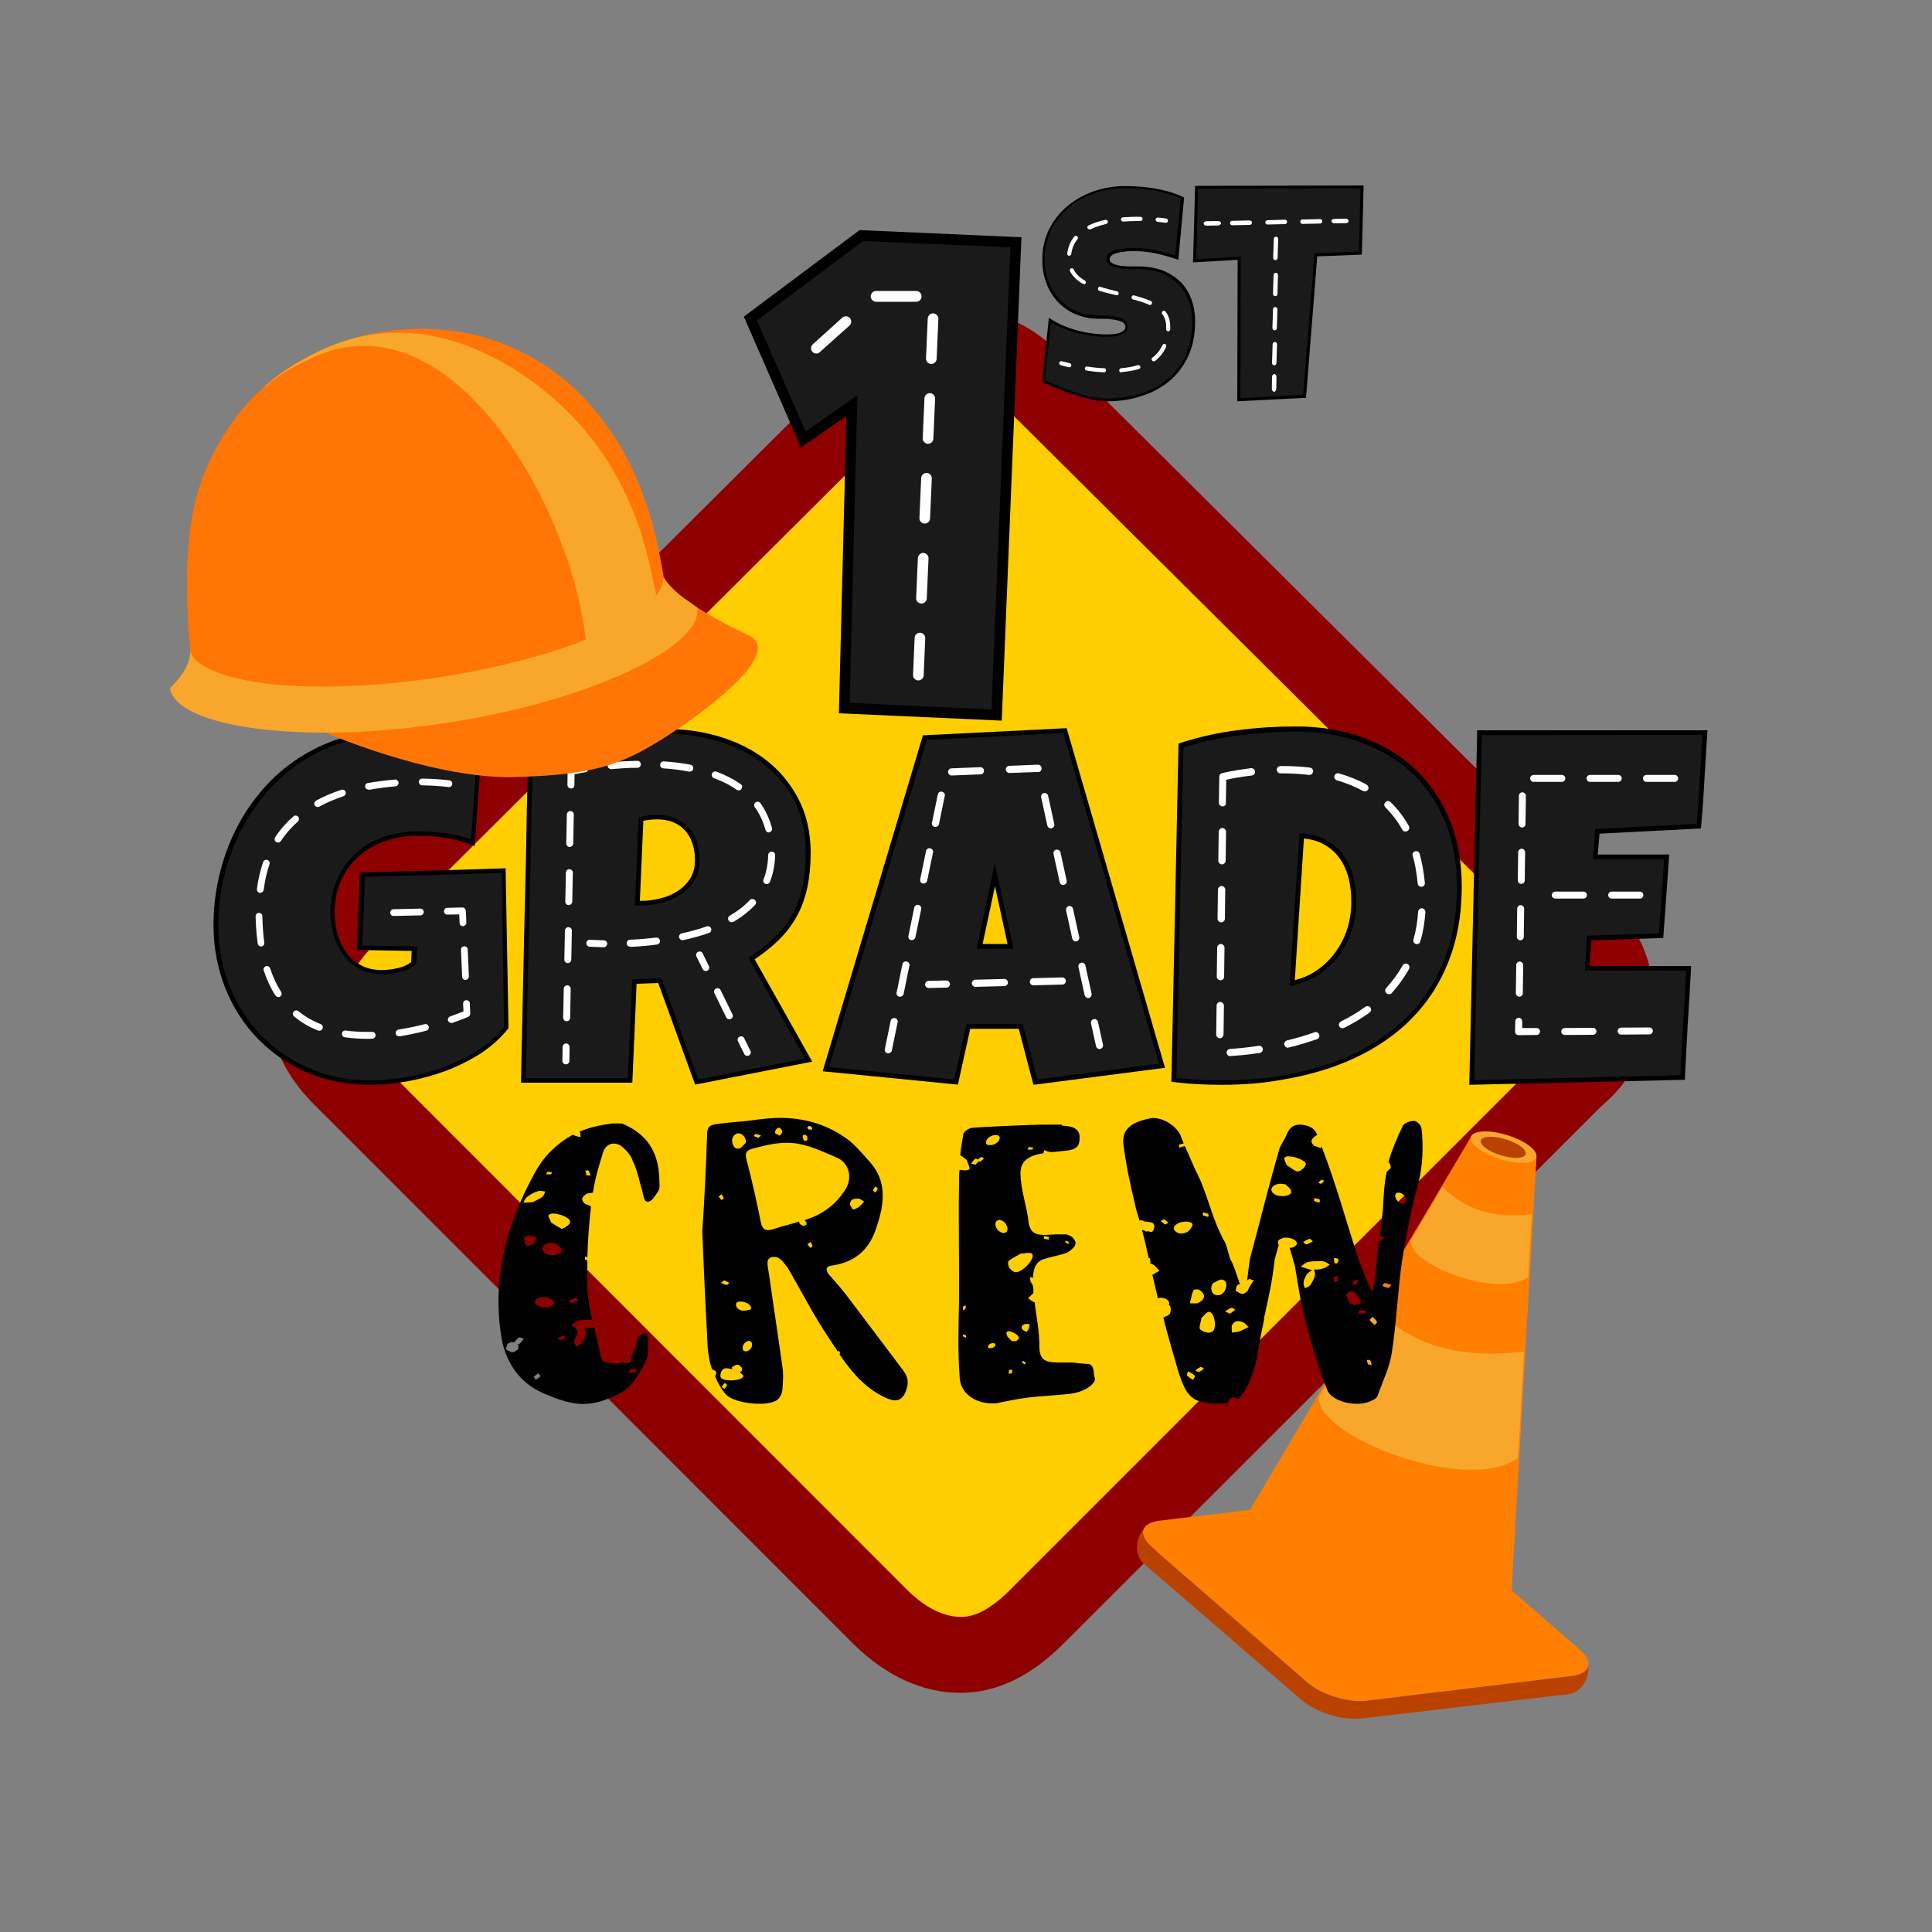
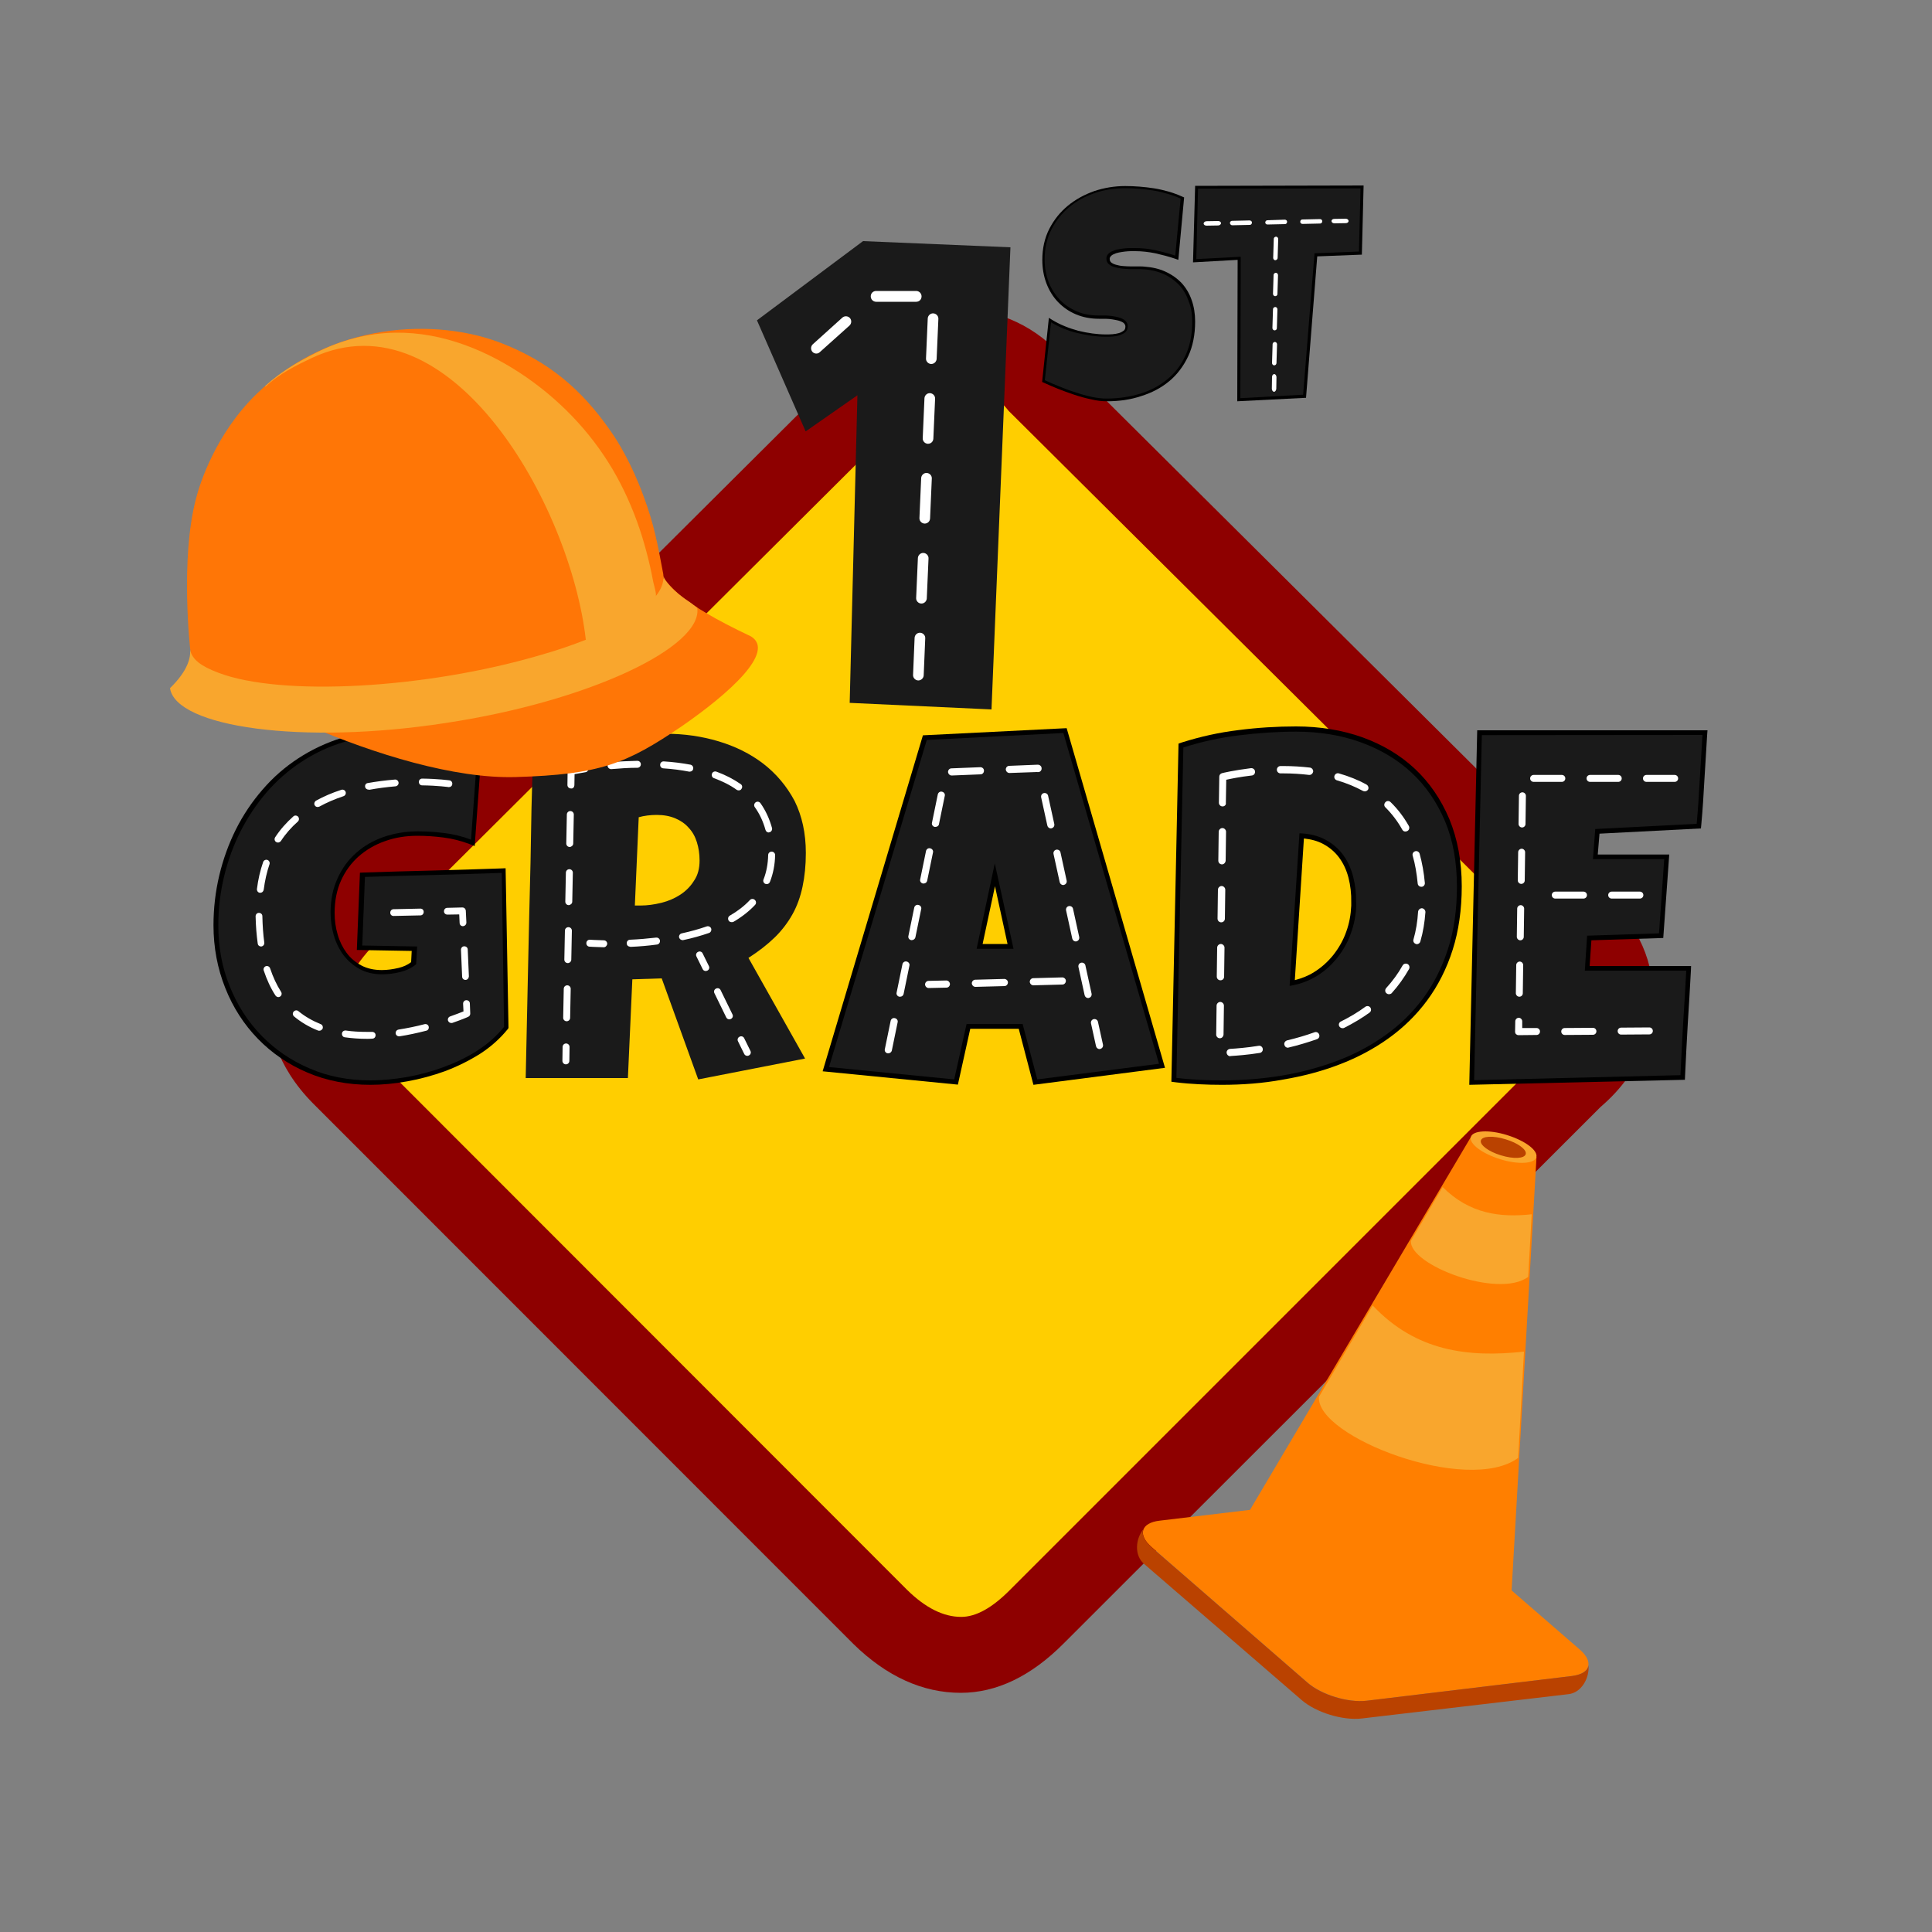
<svg xmlns="http://www.w3.org/2000/svg" version="1.1" id="Layer_1" x="0px" y="0px" width="1000px" height="1000px" viewBox="-39 -140 1000 1000" style="enable-background:new -39 -140 1000 1000;" xml:space="preserve">
  <rect x="-39" y="-140" width="1000" height="1000" fill="#808080" stroke="none" />
  <style type="text/css">
	.st0{fill:#8E0000;}
	.st1{fill:#FFCE00;}
	.st2{fill:#FF7F00;}
	.st3{fill:#BA4200;}
	.st4{fill:#F9A62D;}
	.st5{fill:#1A1A1A;}
	.st6{fill:#FFFFFF;}
	.st7{fill:#FF7606;}
</style>
  <g>
    <path class="st0" d="M458.3,736.2c-19.8,0-38.4-8.5-55.5-25.2l-0.3-0.3L123,431.1c-19.4-19.6-23.4-39.9-23.4-53.4   c0-19.9,9.6-39.1,29.2-59l0.2-0.2L401.4,47.3C420.5,24.8,442.1,20,457,20c21.4,0,41,9.3,55.3,26.2l276.5,274.9   c17.9,14.4,27.9,33.8,27.9,55c0,15.5-4.8,37.7-27.3,56.9L511.6,710.6C494.7,727.6,476.8,736.2,458.3,736.2z M159.5,378.1   l297.1,299.3l298-299.9L457.1,79.6L163.2,374.3C161.7,375.7,160.5,377,159.5,378.1z" />
    <path class="st1" d="M762.7,404L483.9,682.8c-9.3,9.4-17.7,14.1-25.4,14.1c-9.2,0-18.5-4.7-27.9-13.9L151.2,403.4   c-8-8.1-12-16.8-12-25.8s5.9-19.1,17.8-31.2L430.7,73.9c7.9-9.7,16.8-14.5,26.4-14.5c10.4,0,19,4.4,26,13.3l279.6,278   c9.7,7.3,14.5,15.7,14.5,25.4C777.3,387,772.4,396.2,762.7,404z" />
    <path class="st2" d="M778.8,713.9l-35.4-30.7l12.9-224.4l-33.9-10.4c0,0-90.2,152.2-114.4,193.1l-46.8,5.6   c-9.6,1.1-11.5,7.2-4.2,13.6l80.8,70.2c7.3,6.3,21,10.5,30.6,9.4l106.2-12.8C784.2,726.3,786,720.2,778.8,713.9z" />
    <path class="st3" d="M783.2,721.9c-0.3,2.9-3.3,4.9-8.6,5.6l-106.3,12.8c-9.6,1.1-23.3-3-30.6-9.4l-80.8-70.2   c-3.8-3.4-5.1-6.7-4.1-9.2c-4.1,5.1-4.8,13.6,0.4,18l81.6,70.5c7.4,6.4,21.2,10.6,30.9,9.5l107.1-12.6   C779.5,736.2,783.8,728.6,783.2,721.9z" />
    <path id="path1336_1_" class="st4" d="M671.5,535.7c22.5,23.9,49.6,27,78.3,23.9l-3,55c-26.1,19.3-104.9-11-103.1-31.6L671.5,535.7   z" />
    <path id="path1317_1_" class="st4" d="M756.2,459c-1,3.4-9.4,3.9-18.7,1c-9.4-2.9-16.1-8-15.2-11.4v-0.1c1-3.4,9.4-3.9,18.7-1   C750.4,450.4,757.2,455.5,756.2,459C756.2,458.9,756.2,459,756.2,459z" />
    <path id="path2247_1_" class="st3" d="M750.7,457.4c-0.7,2.3-6.3,2.6-12.8,0.6c-6.4-1.9-11-5.4-10.4-7.6c0,0,0,0,0-0.1   c0.7-2.3,6.3-2.6,12.8-0.6C746.7,451.6,751.4,455.1,750.7,457.4C750.7,457.3,750.7,457.4,750.7,457.4z" />
    <path id="path2808_1_" class="st4" d="M707.7,474.4c13.9,13.9,29.8,15.9,46.1,14.1l-1.8,32.4c-15.4,11.5-61.9-6.2-60.7-18.7   C691.3,502.4,707.7,474.4,707.7,474.4z" />
-     <path d="M302.3,472.2c0.3,1.6,0,3.6-1,5c-1.2,1.6-2.8,4.8-5,4.8s-2.2-3.4-2.8-5.3c-1.6-5.3-2.5-10.8-5-15.8c-0.6-2.3-2.8-5-5-6.9   c-1.6-1.6-3.5-2.1-4.7-2.1c-2.5,0-4.7,1.6-5.6,4.4c-2.2,7.1-4.3,14-5.3,21c-1.2,0.3-2.5,0.3-3.1,0.5c-2.5,1.6-3.5,3.1-1,5.3   c1,0.3,2.2,0.8,3.1,1.3c-1,8.7-1.6,17.4-1.9,26.3l-1.2-0.3c0,0.5,0,1,0,1.6l1.2,0.3c0,4.8,0,9.7,0,14.5c0.3,5.3,1.2,10.8,2.5,16.3   h-1.6c-1.9,0-3.7,0-5.6,0.5c-1.2,0.3-2.5,1.6-3.7,2.3c2.2,0.5,3.7,3.4,3.5,3.9c-1,1.8-1.6,3.1-1.9,4.2c0,1,0.6,2.1,1,3.1   c1-0.8,2.5-1,3.1-2.1c1-1.6,1.6-3.1,1.9-5c0.3-0.8-0.3-1.6-0.6-2.6c2.2,0,3.5,0,4.7-0.5h0.3c1,4.8,2.2,9.2,3.1,14   c0.3,1.8,1,4.2,3.7,4.4c1.6,0,3.5,0.5,5.3,0.5c1,0,1.9-0.3,3.1-0.5c0.3,0,1,0.3,1.6,0.3c0.3,0,1,0,1.6-0.5c1.2-0.5,1.2-1.6,0.3-2.6   c2.5-2.9,2.8-6.3,4.1-10.2c0-0.8,1.6-2.1,3.5-2.1c1.2,0,1.6,1.6,1.6,2.6c0,10,0,10-3.7,16.3c-3.7,6.9-7.5,10.5-11.9,12.6   c-6.9,3.4-12.5,5-18.1,5c-6.2,0-12.5-2.1-20.6-5.6c-12.2-5.3-18.7-15.3-21.3-26.8c-5.6-30.5,1.6-59.6,17.2-87.8   c4.7-8.4,11.3-14.7,19.4-19.2c0.3,0.3,0.3,0.3,0.6,0.3c1,0.5,2.2,0.8,3.5,1c-0.3-1,0-2.1-0.6-2.9c5-2.1,10.7-3.4,16.6-4.2h5.3   C298.2,447.8,302.3,459.1,302.3,472.2z M225.9,554.7c-0.6,0-1.2,0.3-1.6,0.5c-1,0.5-1,2.1-1.6,3.1c1.2,0.8,2.8,1.6,3.7,1.6   c1.2,0,1.9-1,2.8-1.6c0-0.8,0.3-1.6,0-2.1c0-0.3-0.3-0.5-0.6-0.8l1,0.5c1-1,1.9-2.1,2.5-2.9c-0.6-0.3-1.6-0.8-2.2-0.8h-0.3   c-1,0.8-1.6,1.6-2.5,2.6L225.9,554.7z M236.9,482.2c2.2-1.3,3.7-1.8,4.7-2.6s1.2-1.8,1.6-2.9c-0.6,0-1.6-0.3-2.5-0.3   c-0.6,0-1,0-1.6,0.3c-1.9,0.5-3.7,1.6-5.3,2.9c-1,0.5-1.2,1.8-1.9,2.9C234.1,482.5,235.9,482.2,236.9,482.2z M238.4,500.9   c0-0.3-0.3-0.8-0.6-0.8h-1c-0.3,0-0.3,0-0.6,0c-0.3-0.3-1-0.8-1.2-0.8c-1.2,0.3-2.2,1-3.1,1.6c0.3,0.3,1,1,1.2,1   c-0.3,0.5-0.6,1.3-0.3,1.8c0,0.3,0.3,0.5,0.6,0.8c0.3,0.3,0.6,0.3,1,0.3C236.3,504.9,238.8,502.7,238.4,500.9z M240.7,572.4   c0-0.3-0.6-1-1-1.6c-1,0.5-1.6,1.3-2.5,1.8c0.6,0.5,0.6,1,1,1.6C239,573.7,240,573.1,240.7,572.4z M251.6,508   c1-2.1-1.9-3.1-2.8-4.4c0,0-1.6-0.3-2.5-0.3H246c-4.7,0.5-6,4.4-1.2,6.1c0.3,0,1.6,0.3,2.5,0.3C249.1,509.5,251,509,251.6,508z    M246.2,467.8c0.3,0,0.3-0.8,0.6-1c-1,0-1.6-0.3-2.5-0.3l-0.6,1.3c0.6,0,1.2,0,1.9,0H246.2z M247.6,535.1c0.3-0.3,0.3-1,0-1.6   c-1-1.3-3.1-2.1-5.3-2.1c-1.9,0-3.5,0.5-4.3,1.6c0,0.5-0.3,1.3,0,1.6c1.2,1.6,3.5,2.1,5.3,2.1C245.1,536.6,246.7,536.1,247.6,535.1   z M254.4,494.6c1-0.5,1.9-1.6,1.6-2.6c-0.3-1.8-5.6-3.9-8.8-3.9c-1,0-1.6,0.3-2.2,0.8s1,2.6,1.2,3.9c1.9,1,3.5,2.3,5,2.9l0.3,0.3   C252.6,495.9,253.8,495.1,254.4,494.6z M254.1,552.4c-0.6-0.3-1.2-1-1.6-1c-1,0.3-1.9,0.8-2.8,1.3c0.3,0.3,1,0.8,1.6,1   C252.2,553.4,253.2,552.9,254.1,552.4z M260.4,533c-0.3-0.5-1.2-1.3-1.6-1.3c-1.2,0.5-2.2,1-3.5,1.6c0.6,0.5,1.2,1.3,1.9,1.3   C258.5,534.3,259.4,533.5,260.4,533z M263.9,465.8c0.3,1,0.6,1.8,0.6,2.6h2.2c-0.3-0.8-0.6-1.8-1-2.3c0-0.3-0.3-0.3-0.6-0.3h-0.6   h-0.3H263.9z M286.7,570.5c0.3,0,0.6,0,1,0h0.6c0.6,0,1.2,0,1.6,0c0.3-0.3,0.6-1,0.6-1.6c-1-0.3-2.2-0.3-3.1-0.3l-1,1.8   L286.7,570.5L286.7,570.5z M397.7,448.3c5,3.1,9.1,8.2,12.8,12.3c10,10.5,8.2,22.6,4.3,34.2c-3.1,10.2-9.4,18.1-22.8,20.2   c-3.7,0.3-3.7,2.1-2.2,4.4c3.7,4.2,7.5,8.4,10.7,12.8l27.9,37c2.2,2.9,3.1,5.8,1.9,9.5c-1.2,4.2-3.1,6.1-6,6.1   c-1.9,0-4.1-0.8-6.9-2.3c-10-5.3-16.3-13.4-21.9-21.5c0-0.3,0.3-0.3,0.3-0.3c0.3-0.3-0.3-1-0.6-1.6l-0.6,0.5   c-1.2-2.1-2.8-4.2-4.1-6.3c-8.2-12.1-14.7-25-21.9-37.3l-2.5-3.1c-1-1-2.2-2.3-4.1-2.3h-1.2c-3.1,0.8-2.5,2.9-2.5,4.4l1,6.3   c2.2,15.8,4.7,31.8,6.9,47.8c0.3,3.6,0,7.4-0.3,10.8c-0.3,1.6-1,3.1-2.2,4.4c-1.9,1.6-5.6,2.3-9.7,2.3c-7.2,0-15.6-2.1-17.9-5.6   c-2.2-2.6-3.7-5.6-5-8.7c0,0,0.3-0.3,0.3-0.5c1.2-2.3-1-2.6-1.9-3.1c-1.2-3.6-1.9-7.4-2.2-11.3c-1-18.4-1.9-37-2.8-60.5   c1-13.4,1.9-31.5,2.5-49.9c0-4.2,1.9-4.8,5.6-5.3c7.8-1,11.3-1,17.5-1.8c5.3-0.8,10.3-1.3,15.4-1.3   C377.4,438.8,388,441.8,397.7,448.3z M334.5,481.2c0.3-0.3,1.2-0.8,1-1c0-0.8-0.6-1.3-1-2.1l-1.6,1.3   C333.6,479.9,333.9,480.6,334.5,481.2L334.5,481.2z M336.7,568.2c-1,0-2.2,1-2.5,2.1c-0.3,0.8-0.6,2.1,0,2.9c0.6,0.8,2.8,1.3,5,1.3   c3.1,0,6.2-0.8,6.6-2.1c0.3-0.5-1-1.3-1.9-2.1c0.3-0.3,1-0.5,1.2-1c0-0.3,0-1.3-0.3-1.6c-0.6-0.5-1.2-1.3-2.2-1.3s-1.9,0.8-2.8,1.3   c0,0.3,0,0.5,0.3,1C338.9,568.5,337.9,568.2,336.7,568.2z M338.6,524l-2.8-1.3c-0.6,0.5-1.2,1-1.6,1.3c1,0.5,1.9,1,2.8,1h0.3   C337.7,525.1,337.9,524.3,338.6,524z M337.3,576.8c0-0.3-1-0.8-1.2-1l-1.6,2.1c0.6,0.3,1.2,0.8,1.6,1   C336.4,578.2,337,577.7,337.3,576.8z M349.2,537.9c0.3,0,0.6-0.8,0.6-1.3c-0.6-1.6-3.1-2.9-5.3-2.9c-1,0-1.6,0-2.2,0.5   c-0.6,0.8-0.6,2.9,1.9,3.9c0.6,0.3,1.2,0.3,1.9,0.3C347.3,538.4,348.3,537.9,349.2,537.9z M346.8,451.8c0.3-0.3,0.3-1.8,0-2.3   c-0.6-1.8-2.2-2.9-3.7-2.9c-1.2,0-2.5,1-3.1,2.9c-0.3,1,0.3,4.8,2.5,5h0.6C344.9,454.4,345.8,452.5,346.8,451.8z M349.8,554.5   c-0.3-0.3-1-0.5-1.2-0.5c-2.2,0.3-4.1,3.1-2.8,5c0.3,0.3,1,0.5,1.2,0.5C349.6,559.3,351.1,556.3,349.8,554.5z M362.1,495.9   c4.1-1.3,8.4-2.3,12.5-3.6c0,1,1.2,2.1,2.2,2.1h0.6c0.3,0,0.6-0.5,1-0.5c0.3-1-0.3-1.8-1-2.3l2.2-0.8c8.8-3.1,15-8.7,19.1-15.3   c3.7-6.3,1.6-13.4-4.1-16.1c-11.3-5-18.1-7.9-26.3-7.9c-5,0-10.3,1-17.2,2.9c-3.7,0.8-4.7,2.3-3.7,5.8c2.8,10.8,5.3,21.8,7.5,32.9   c0.6,2.6,1.9,3.6,3.7,3.6C359.5,496.7,360.8,496.4,362.1,495.9z M354.9,447.8c-1-0.3-1.9-0.8-2.5-0.8h-0.3c-0.3,0-0.6,0.5-1,1   c0.6,0.3,1.6,0.5,2.5,1C353.9,448.5,354.3,448.3,354.9,447.8z M365.8,446.2c0.6-1.3-1-1.8-1.2-2.6c-1,0.5-1.2-0.3-2.2,1.6   s1,1.8,1.6,2.3c0,0.3,0,0.3,0.3,0.3S365.4,447.2,365.8,446.2z M378.3,450.5c1-0.5,0.3-1.6,0.6-2.3c-0.6-0.3-0.6-0.8-1.2-0.8h-0.6   c-1.2,0.3-0.3,1.6-0.3,2.3c0,0.3,0.3,0.8,1.2,0.8H378.3z M380.7,444.6h0.3h0.3c0-0.5,0.3-0.5-0.3-1.3c-0.3-0.3-0.6-0.5-1-0.5   s-0.6,0.3-1,0.3c0,0-0.3,0.5,0.3,1.3c0.3,0.3,0.6,0.3,1,0.3L380.7,444.6L380.7,444.6z M380.5,505.9c0.3-0.3,1.2-0.8,1-1   c0-0.8-0.6-1.3-1-2.1l-1.6,1.3C379.6,504.6,379.8,505.4,380.5,505.9L380.5,505.9z M404.9,485.1c1-0.5,1.6-1.3,2.5-2.1   c0.3-0.5,0.6-0.8,1-1c-1-0.5-1.9-1.3-2.8-1.6h-1c-2.2,0-3.7,0.8-3.7,3.1c0.6,1,1,1.8,1.6,2.6C403,485.9,404,485.7,404.9,485.1z    M414,477.3c0.6-0.8,1.2-1.3,1.2-2.1c0-0.3-0.6-0.8-1.2-1c-0.3,0.5-1,1.3-1.2,2.1C413.3,476.5,413.7,477,414,477.3L414,477.3z    M510.7,442.6c3.7,0.3,9.4,0.5,9.1,6.6c0,5.6-3.5,6.1-9.1,6.6c-1.9,0.3-4.1,0.5-6.2,0.5c-1-0.3-1.9-0.5-3.1-1   c0,0.5-0.3,1.3-0.3,1.6c-6.6,1-11.9,3.4-11.9,10.2c0,8.9,3.5,17.6,4.3,26.3c1,4.2,2.8,5.8,8.4,5.8l5.6-0.3c0.3,0,1.2,0,5.3,0   c1.9,0.3,4.1,1.8,4.7,3.6c0.3,0.5,0.3,1,0,1.8c-0.3,1-0.3,0.8-1.2,1.8c-1.2,1-1.6,1.6-3.1,2.3c-1.9,1-10.9,2.6-13.4,3.9   c-3.5,2.1-4.1,6.1-4.1,9.2c-0.3-0.3-1-0.3-1.6-0.5c0,1,0.3,1.8,0.3,2.3c0.6,0.8,1,1.6,1.2,2.1c0.3,1.3,0.3,2.6,0.3,3.9   c-1,1-1.9,1.8-2.8,2.6c1,0.8,1.9,1.6,3.1,2.1h0.3c1,7.9,2.5,15,2.5,22.8c0,6.3,2.2,8.4,9.1,8.4h6.9c2.2,0,1.6,0.3,9.4,0.8   c2.5,0.3,2.8,3.9,2.8,5c0,1.3,1,2.9,0.3,3.9c-1.6,2.9-6.2,5.8-13.1,6.6c-18.7,1.8-17.9,0.8-35.7,4.4c-1.6,0.5-2.8,0.5-4.1,0.5   c-9.4,0-16.9-5.8-16.9-14c-1-13.6-0.6-25.8-0.3-39.1v-14.2c0-16.3-0.3-32.4,0-48.6c0-1.6,0-3.4,0.3-5c1,0,1.9,0.3,2.8,0.3   c1,0,1.6-0.3,2.2-0.5c0.6-0.8-1-3.4-1.2-4.8c-1.2-1-2.2-1.8-3.5-2.6c0.3-3.4,1-7.1,1.6-10.8c0-1.3,3.1-3.4,5-3.4   c2.8-0.3,30.6-1.6,35.7-1.6h0.6c6,0,4.3,0,5.3,0h4.4v0.5H510.7z M459.7,536.1c-0.3,0.5-0.3,1-0.3,1.8c0.3,0,1.2,0,1.2-0.3   c0.3-0.5,0.3-1.3,0.3-1.8C460.6,535.8,459.7,535.8,459.7,536.1z M461.2,551.6c-0.3-0.5-1-0.8-1.6-1l-0.3,1c0.6,0.3,1,0.5,1.6,0.8   C460.9,552.1,461.2,551.6,461.2,551.6z M465.9,459.7c-1,0.8-1.6,1.6-2.2,2.6c0.6,0,1.6,0.5,1.9,0.5h0.3c0.6-0.5,1.2-1.3,1.9-1.8   l0.3,0.3h0.3l1.9-1.6c-0.3-0.3-1-0.8-1.2-0.8h-0.3c-0.6,0.3-1,0.8-1.6,1.3C466.9,459.9,466.3,459.9,465.9,459.7z M478.4,448.5   c0-0.3-0.6-0.5-1-1h-1c-2.5,0-5.3,1.8-5,4.2c0,0.3,0.3,0.8,1,1h1C476,452.8,478.8,450.7,478.4,448.5z M476.2,556   c0-0.3,0-0.5-0.3-0.5c-0.3-0.3-0.6-0.3-1-0.3c-1.2,0-2.5,0.8-2.5,1.8c0,0.3,0,0.5,0.3,0.8h0.6C474.7,557.9,476.2,557.1,476.2,556z    M481.9,497.7c1.6-1.8-0.3-5.8-3.5-6.3c-0.6,0-1,0.5-1.6,0.5c-1.6,2.1,0.3,5.8,3.5,6.3h0.3C480.9,498.3,481.5,498,481.9,497.7z    M487.2,554c0.3-0.3,1.2-1,1.2-1.6c0-1.3-3.5-3.4-5.6-3.4c-0.3,0-0.3,0.3-0.6,0.3c-0.6,0.5,0,1.8,0.3,2.6c1,1,1.6,1.8,2.5,2.3h0.3   C486,554.2,486.6,554.2,487.2,554z M489.1,509c-2.2,1.3-4.3,2.3-6,3.6c-0.6,0.8-0.3,2.6,0.3,3.6c0.6,0.8,1.9,2.1,3.1,2.3h0.3   c3.7,0,10.3-7.4,8.4-9.5c-0.3-0.5-1-0.5-1.9-0.5c-0.6,0-1.6,0-2.2,0.3h-1.8L489.1,509L489.1,509z M483.4,569.2   c-0.3,0.5-0.3,1.3-0.3,1.8c0.6,0,1.2,0,1.6-0.3c0.3-0.5,0-1.3,0.3-1.8C484.4,569,483.8,569,483.4,569.2z M491.9,565.2   c-0.3-0.3-1-0.5-1.6-0.8l-0.3,1c0.6,0.3,1,0.5,1.6,0.8L491.9,565.2z M495.3,455c0.3,0,0.3-0.8,0.6-1c-0.6,0-1.6-0.3-2.5-0.3   c0,0.5-0.3,0.8-0.6,1.3h2.2H495.3z M493.3,548.2c0.3-0.8,0.3-1.3,0.6-2.1v-0.8c-0.3,0-0.3,0-0.6,0h-0.7c-0.3,0-0.6,0-1,0   c-1.6,0.5-2.5,1.6-1.2,3.1l1.9,1L493.3,548.2z M503.8,500.3c-0.6-0.3-1.6-0.3-2.5-0.5v1.3c1,0.3,1.9,0.5,2.5,0.5   C503.8,501.4,504.1,500.6,503.8,500.3z M514.2,502.9c-0.3-0.3-1-0.5-1.6-0.8c0,0.3-0.3,0.8-0.3,0.8c0.6,0.5,1.2,0.8,1.6,1   C514.2,503.5,514.2,503.2,514.2,502.9z M695,472.8c-3.7,13.4-6.2,26.8-8.4,40.4c-2.2,15.8-2.8,31.8-5.3,47.5   c-1.2,7.4-4.7,14.5-7.2,21.5c0,0.8-1.2,1.8-2.2,2.3c-2.2,1.3-5.3,2.1-8.4,2.1c-6.9,0-14.1-2.9-15.6-7.4c-4.7-11.8-8.2-24.2-11.3-36   c-2.5-9.2-3.7-18.4-5.3-27.6c-0.3-1.6-1-3.1-1.2-4.4l-1.6-5.3c1.6,0,2.8-0.5,3.5-1.6c0.3-0.3,0.3-1,0-1.6c-1-1.3-3.1-2.1-5.3-2.1   h-0.6h-0.3c-0.3,0-0.6,0-1,0.3c-1,0.3-1.9,0.8-2.2,1.3c0,0.5-0.3,1.3,0,1.6c0,0.3,0.3,0.5,0.3,0.5c-0.6,2.3-1.9,6.3-2.2,8.2   c-1.2,11-3.1,18.9-5.3,29.2l-0.3,0.3c0,0.3,0,0.3,0.3,0.5c-1.2,5.6-2.5,11.8-3.7,19.4c-1,6.1-3.5,13.4-6.6,18.1   c-1,1.6-2.2,2.9-3.1,4.2l-1-0.5c-0.6,0-1.2-0.3-1.6-0.3c-2.2,0-2.5,1.8-3.1,3.1H596c-0.3,0-5.3,0-6.9,0c-11.5-1-14.4-3.1-19.4-20.7   c-2.5-8.7-4.7-16.3-6.6-23.9c1-0.5,2.2-0.8,2.8-1.3c1-0.5,1.2-2.6,1-3.9c-0.3-0.5-0.3-1-1-1.6c0.3-0.3,0.3-0.5,0.3-0.8   c-0.3-1.6-2.5-2.6-4.3-2.6c-0.6,0-1,0.3-1.6,0.3l-2.8-12.1c1.2-0.8,2.5-1.6,3.7-2.1c-1-1-1.9-2.1-2.8-2.9c-0.6-0.3-1.2-0.8-2.2-1   c0,0,0.3,0,0.3-0.3c0-0.8-0.3-1.6-0.3-2.6c-0.3,0.3-0.3,0.3-0.6,0.3c-1-4.8-2.2-9.7-3.5-14.7c1,0.3,1.9,0.5,2.5,1   c0-0.3,0.3-0.3,0.6-0.3s0.6,0,1,0.3h0.6c0.6,0,1.2-0.3,1.6-2.1c0.6-3.9-3.5-2.6-5.3-3.4c-0.3-0.3-1-0.5-1.6-0.5   c-0.3,0-0.6,0.3-0.6,0.3c-1-2.9-1.9-5.8-2.5-8.9c-2.5-10.2-4.7-20.7-6-31.2c-0.6-7.1,4.1-11,13.4-12.8c0.6-0.3,1.6-0.3,2.2-0.3   c5,0,10.9,3.4,13.8,8.4l1.9,4.8c-0.6,0-1.6,0.3-2.2,0.5c-0.3,0-0.3,1-0.3,1.6l3.1-0.8c0,0,3.5,7.9,5.3,12.1   c6.6,12.3,8.4,25.5,15.4,37.6c1.2,2.3,1.9,6.9,3.1,9.5c1,1,3.1,7.9,4.7,12.3c-0.3,0-0.6,0-1,0.3c-1,0.5-1,2.1-1.2,3.1   c1.2,0.8,2.5,1.6,3.5,1.6c1.2,0,1.9-1,2.8-1.6c0-0.8,2.2-4.4,3.1-5.3c-1-0.3-1.9-0.8-2.2-0.8h-0.3c-0.3,0.3-0.6,0.5-1,0.8   c0.6-4.4,1.2-10.5,1.6-11.8c4.7-17.4,9.7-37.6,14.7-54.9c0.6-3.1,2.8-5.6,4.1-8.7c1.2-2.9,2.8-5.3,6.9-5.3h0.6   c4.3,0.5,6.9,1.6,8.4,5.3c-0.3,0.3-0.3,0.3-0.6,0.3c-2.2,1.6-3.5,3.1-1,5.3l3.5,1.3c0-0.3,0.3-0.8,0.3-1   c7.5,19.2,12.8,39.1,19.4,59.1c0.3,0.8,6,15.8,6.9,15.8c1.2-0.3,2.5-17.9,2.5-18.9l1-6.9c0.3,0,0.6,0,1,0l1.6-2.3   c-0.6,0-1.2-0.3-1.9-0.3c-0.3,0-0.3,0.3-0.3,0.3c0.6-4.4,1-8.9,1.6-14.2c0.3-6.3,0.6-12.8,1.9-19.2c0.6-0.8,1.2-1.3,1.9-1.8   c0.6-0.8,0-2.3-0.6-3.1l-0.3-0.3c0-0.3,0-0.3,0-0.3c1.6-5.6,4.7-13.1,7.5-18.7c1-1.3,3.5-2.3,5.3-2.3h0.6c1.2,0,3.7,2.3,3.7,4.2   C697.8,452.8,697.5,463.8,695,472.8z M565.8,493c-0.6-0.5-1.2-1.3-2.2-1.8c-0.6,0-1.2,0.5-1.9,0.8c1,0.5,1.6,1.3,2.2,1.8L565.8,493   z M573.9,498.3c3.1-0.8,3.5-2.9,4.3-3.9c0.3-0.3-0.3-1.3-0.6-1.6c-1-0.3-1.9-0.5-2.8-0.5c-3.1,0-6.6,1.6-6.2,3.9   c0,0.5,1.6,2.3,3.7,2.3C573,498.5,573.2,498.3,573.9,498.3z M579.5,572.1c-1-1-2.2-1.6-3.5-2.3c-0.3,0.8-1,1.8-0.6,2.1   c0.6,0.8,1.9,1.6,3.1,2.3C578.9,573.4,579.8,572.4,579.5,572.1z M578.9,527.7c-1,1.6-1.2,3.4-1.6,5.3c-0.3,0.5-0.3,1-0.3,1.6h3.7   c4.1-1.8,4.7-4.4,1.2-6.9c-0.3-0.3-1-0.3-1.6-0.3C579.8,527.4,578.9,527.4,578.9,527.7z M587,539h-0.4c-1,0-2.5,2.1-3.7,3.1   c-0.3,2.1-1,3.6-1,5.3c0,0.8,1.9,1.8,2.8,2.1c0.6,0,1.2,0.3,1.9,0.3c0.6,0,1.6-0.3,1.9-0.5C591,547.6,589.7,539.5,587,539z    M584.2,568.5c-0.3-0.3-1.2-1-1.6-1c-1.2,0.5-1.9,1-2.8,1.8c0.3,0.3,1.2,0.8,1.6,0.8C582.6,569.8,583.3,569,584.2,568.5z    M586.4,488.3c-0.6-0.3-1.9-0.5-2.8-0.8v1.6c1,0.3,1.9,0.5,2.8,0.8C586.4,489.3,586.7,488.5,586.4,488.3z M594.5,528.7   c1-1,2.2-4.8,0-6.1c-0.3,0-0.6-0.3-1.2-0.3c-1.6,0-3.1,1.3-4.3,1.8c-0.3,0-1,1.6-1,2.1c-0.3,2.6,1.2,4.2,3.1,4.2   C592.3,530.5,593.6,530,594.5,528.7z M597.6,540c1-0.8,1.9-1.3,2.8-2.1c-0.6-0.5-1.6-1-1.9-1c-1.2,0.3-2.2,1.3-3.5,1.8L597.6,540z    M607.3,546.9c-1-0.8-1.6-1.8-2.5-2.3c-1-0.5-1.9-0.8-2.8-0.8c-1.6,0-2.8,0.8-3.5,2.6c0,1.3,0,2.3,0.3,3.4c1-0.3,2.2-0.3,3.1-0.5   c1.2-0.3,2.5-1,3.7-1.6L607.3,546.9z M626.4,473c-0.3,0-1.9-0.3-2.8-0.3h-0.3c-4.7,0.5-6,4.4-1.2,6.1c0.6,0,1.6,0.3,2.8,0.3   c1.6,0,3.7-0.5,4.3-1.6C629.9,475.4,627.4,474.3,626.4,473z M635.3,465c0.6-0.5,1.6-1.6,1.6-2.6c-0.3-1.8-5.6-3.9-9.1-3.9   c-1,0-1.6,0.3-1.9,0.8c-0.6,0.5,0.6,2.6,1.2,3.9c1.9,1,3.1,2.3,4.7,2.9c0.3,0,0.3,0.3,0.6,0.3C633.5,466.3,634.7,465.6,635.3,465z    M637.1,504.1c1.2-0.3,2.2-1,3.5-1.6c-0.6-0.3-1.2-1.3-1.9-1.3c-1.2,0.5-2.2,1-3.1,1.6C635.8,503.2,636.8,504.1,637.1,504.1z    M649.3,514.6c-1.2-0.8-2.5-1.8-4.1-1.8h-1.9c-1.9,0-3.7,0-5.6,0.5c-1.2,0.3-2.2,1.6-3.5,2.3l5,1.6c0.3,0,0.6,0,1,0l-2.8,2.3   c-1,1.8-1.6,3.1-1.6,4.2c-0.3,1,0.3,2.1,0.6,3.1c1.2-0.5,2.5-1,3.1-2.1c1-1.6,1.9-3.1,2.2-5c0-0.8-0.3-1.6-0.6-2.6   c1.9,0,3.5,0,4.3-0.5C647.1,516.4,648,515.4,649.3,514.6z M641.2,481.7c1,0.3,1.9,0.5,2.8,0.8c0-0.5,0.3-1.3,0-1.6   c-0.6-0.5-1.9-0.5-2.8-0.8V481.7z M643.4,472.2c0.6,0.3,1,0.5,1.2,0.5h0.3c0.6-0.5,1-1,1.6-1.6c-0.6,0-1-0.3-1.6-0.5L643.4,472.2z    M653.1,520.3c-0.6,0.3-1.6,0.5-1.6,0.8c-0.3,0.8,0,1.6,0.3,2.6c0.6-0.3,1.6-0.5,1.6-0.8C653.7,522.2,653.3,521.1,653.1,520.3z    M653.7,511.6c-1-0.3-1.6-0.5-2.2-0.5c0,0.8,0,1.8,0.3,2.6c0,0.3,1.2,0.3,1.9,0.5V511.6L653.7,511.6z M664.6,534.8   c2.2-1-1-3.6-1.9-5.3c-0.3-0.5-1.2-1-2.2-1c-0.6,0-1.2,0-1.9,0.8c-2.2,1.6,1,3.6,1.2,5.3c1.2,0.3,1.9,0.8,2.8,0.8   C663.4,535.3,664,535.3,664.6,534.8z M668.1,538.4c-1.2-0.3-2.2-0.3-3.5-0.3c-0.3,0.8-0.3,1.3-0.6,1.8h1c0.3,0,0.6,0,1,0h1.6   C667.7,539.7,667.7,539,668.1,538.4z M660.9,524.8c0.6,0,1,0.3,1.6,0.3c0,0,0.3,0,0.3-0.3c0.6-0.5,1-1.3,1.2-2.1   c-0.6,0-1.2-0.3-1.6-0.3c0,0-0.3,0-0.3,0.3C661.5,523.3,661.2,524,660.9,524.8z M670.9,566.5c0-0.8-0.3-1.8-0.6-2.3   c-0.3-0.3-0.3-0.3-0.6-0.3h-0.6c-0.3,0-0.3,0-0.6,0c0,0.8,0.3,1.6,0.6,2.3C669.6,566.3,670.2,566.5,670.9,566.5z M673.7,544.2   c-0.3-1-1.6-1.8-2.2-2.6c-0.6,0.5-1.6,1.3-1.6,1.6c0.6,1,1.9,1.8,2.5,2.6C673.1,545.3,674,544.5,673.7,544.2z M681.2,525.1   c-1.2-0.3-2.5-1-3.5-1h-0.3c-0.3,0-1,0.8-1.2,1.3c1,0.5,2.2,1,3.5,1.3L681.2,525.1z M684.7,477.3c-0.6,0-1.2,0.3-1.2,0.5   c-1.2,1.8,1,5,3.7,5.3c0.3,0,1-0.5,1.2-0.5C689.7,480.4,687.5,477.3,684.7,477.3z" />
    <path d="M152.7,421.5c-11.7,0-22.6-2.1-32.5-6.3c-9.9-4.2-18.5-10.1-25.7-17.5c-7.2-7.4-12.9-16.2-16.9-26.3   c-4-10-6.1-20.9-6.1-32.5c0-8.7,1-17.4,3-25.8c2-8.4,4.9-16.4,8.6-23.8c3.7-7.4,8.4-14.4,13.8-20.6c5.4-6.3,11.6-11.7,18.5-16.2   s14.5-8.1,22.6-10.6c8.2-2.5,17-3.8,26.2-3.8c3.4,0,7.1,0.1,11.1,0.4s7.9,0.8,11.8,1.4c3.9,0.7,7.8,1.7,11.5,2.9   c3.8,1.2,7.3,2.8,10.4,4.6l1.3,0.7l-3.6,49.8l-2.9-1.1c-4.2-1.6-8.6-2.7-13.2-3.3c-4.6-0.6-9.1-0.9-13.5-0.9   c-6,0-11.7,0.9-16.9,2.8c-5.2,1.8-9.7,4.5-13.6,7.9c-3.8,3.4-6.9,7.6-9.1,12.5c-2.2,4.9-3.3,10.5-3.3,16.7c0,3.9,0.5,7.6,1.6,11.3   c1,3.5,2.6,6.7,4.6,9.4c2,2.7,4.6,4.9,7.6,6.5c3,1.6,6.6,2.4,10.6,2.4c2.8,0,5.7-0.4,8.7-1.1c2.5-0.6,4.7-1.6,6.5-3l0.3-5.8   l-28.4-0.5l1.6-40l2.2-0.1c11.6-0.4,23.5-0.7,35.3-1c11.6-0.3,23.6-0.7,35.5-1.1l2.4-0.1l1.5,82.7l-0.5,0.7   c-3.9,4.8-8.7,9.1-14.3,12.7c-5.6,3.5-11.6,6.5-18,8.9c-6.3,2.3-12.9,4.1-19.6,5.3C165.2,420.9,158.8,421.5,152.7,421.5z" />
    <path class="st5" d="M221.9,391.5c-3.7,4.6-8.3,8.7-13.7,12.2c-5.4,3.5-11.3,6.3-17.5,8.6c-6.2,2.3-12.6,4-19.2,5.2   c-6.6,1.1-12.8,1.7-18.7,1.7c-11.4,0-22-2-31.6-6.2c-9.6-4.1-17.9-9.8-24.9-17c-7-7.2-12.5-15.7-16.4-25.5   c-4-9.8-5.9-20.3-5.9-31.6c0-8.6,1-17,3-25.3s4.8-16,8.5-23.3c3.7-7.3,8.2-14,13.4-20.1c5.3-6.1,11.3-11.4,18-15.8s14-7.9,22-10.3   c8-2.4,16.5-3.7,25.6-3.7c3.4,0,7,0.1,10.9,0.4c3.9,0.3,7.7,0.7,11.6,1.4c3.8,0.7,7.6,1.6,11.2,2.8s7,2.6,9.9,4.4l-3.3,45.2   c-4.4-1.7-9-2.8-13.7-3.4c-4.7-0.6-9.3-0.9-13.8-0.9c-6.3,0-12.2,1-17.7,2.9s-10.3,4.7-14.3,8.3c-4.1,3.6-7.3,8-9.6,13.2   c-2.4,5.2-3.6,11.1-3.6,17.6c0,4.1,0.6,8.1,1.7,11.9c1.1,3.8,2.8,7.2,5,10.2c2.3,3,5,5.3,8.4,7.2c3.3,1.8,7.2,2.7,11.7,2.7   c3,0,6.1-0.4,9.3-1.2c3.2-0.8,5.9-2.1,8.2-4l0.5-9.2l-28.4-0.5l1.4-35.5c11.8-0.4,23.5-0.7,35.3-1c11.8-0.3,23.6-0.7,35.5-1.1   L221.9,391.5z" />
    <path class="st6" d="M150.9,397.7c-4,0-7.8-0.3-11.4-0.8c-1-0.1-1.6-1-1.5-2s1-1.6,2-1.5c3.4,0.5,7.1,0.7,10.9,0.7   c0.9,0,1.8,0,2.7,0c1,0,1.8,0.7,1.8,1.7c0,1-0.7,1.8-1.7,1.8C152.8,397.7,151.8,397.7,150.9,397.7z M167.5,396.4   c-0.8,0-1.6-0.6-1.7-1.5c-0.1-1,0.5-1.8,1.5-2c4.4-0.7,8.9-1.6,13.5-2.8c0.9-0.2,1.9,0.3,2.1,1.3c0.2,0.9-0.3,1.9-1.3,2.1   c-4.7,1.2-9.3,2.2-13.8,2.9C167.7,396.4,167.6,396.4,167.5,396.4z M126.3,393.5c-0.2,0-0.4,0-0.7-0.1c-4.6-1.8-8.8-4.3-12.4-7.3   c-0.7-0.6-0.9-1.7-0.2-2.5c0.6-0.7,1.7-0.9,2.5-0.2c3.4,2.8,7.3,5,11.5,6.7c0.9,0.3,1.3,1.4,1,2.3   C127.6,393.1,127,393.5,126.3,393.5z M194.6,389.5c-0.7,0-1.4-0.4-1.7-1.2c-0.3-0.9,0.2-1.9,1.1-2.2c3.2-1.1,5.6-2.1,6.9-2.6   l-0.2-4c0-1,0.7-1.8,1.7-1.8c1,0,1.8,0.7,1.8,1.7l0.2,5.2c0,0.7-0.3,1.3-0.9,1.6c0,0-0.1,0.1-0.2,0.1c-0.3,0.2-3.4,1.5-8.3,3.2   C194.9,389.5,194.7,389.5,194.6,389.5z M105.1,376.1c-0.6,0-1.1-0.3-1.5-0.8c-2.5-3.8-4.5-8.2-6.1-13c-0.3-0.9,0.2-1.9,1.1-2.2   c0.9-0.3,1.9,0.2,2.2,1.1c1.5,4.5,3.4,8.6,5.7,12.2c0.5,0.8,0.3,1.9-0.5,2.4C105.7,376,105.4,376.1,105.1,376.1z M201.9,367.2   c-0.9,0-1.7-0.7-1.7-1.7l-0.6-13.9c0-1,0.7-1.8,1.7-1.8c1,0,1.8,0.7,1.8,1.7l0.6,13.9C203.6,366.4,202.9,367.2,201.9,367.2   C201.9,367.2,201.9,367.2,201.9,367.2z M96.1,349.9c-0.9,0-1.6-0.6-1.7-1.5c-0.6-4.4-1-9.1-1.1-14.1c0-1,0.7-1.8,1.7-1.8   c1,0,1.8,0.7,1.8,1.7c0.1,4.8,0.4,9.4,1,13.7c0.1,1-0.5,1.8-1.5,2C96.3,349.9,96.2,349.9,96.1,349.9z M200.6,339.4   c-0.9,0-1.7-0.7-1.7-1.7l-0.2-4.4l-6.1,0.1c-1,0-1.8-0.7-1.8-1.7s0.7-1.8,1.7-1.8l7.8-0.2c1,0,1.7,0.7,1.8,1.7l0.3,6.1   C202.4,338.5,201.7,339.3,200.6,339.4C200.7,339.4,200.6,339.4,200.6,339.4z M164.7,334.1c-1,0-1.7-0.7-1.7-1.7   c0-1,0.7-1.8,1.7-1.8l13.9-0.3c0,0,0,0,0,0c1,0,1.7,0.7,1.7,1.7c0,1-0.7,1.8-1.7,1.8L164.7,334.1   C164.7,334.1,164.7,334.1,164.7,334.1z M95.7,322.1c-0.1,0-0.1,0-0.2,0c-1-0.1-1.6-1-1.5-2c0.6-4.9,1.7-9.6,3.2-13.9   c0.3-0.9,1.3-1.4,2.2-1.1c0.9,0.3,1.4,1.3,1.1,2.2c-1.4,4.1-2.4,8.5-3,13.2C97.3,321.5,96.6,322.1,95.7,322.1z M104.9,296.1   c-0.3,0-0.7-0.1-1-0.3c-0.8-0.5-1-1.6-0.5-2.4c2.6-4,5.8-7.6,9.4-10.8c0.7-0.7,1.8-0.6,2.5,0.1c0.6,0.7,0.6,1.8-0.1,2.5   c-3.4,3-6.4,6.4-8.8,10.1C106,295.8,105.4,296.1,104.9,296.1z M125.4,277.7c-0.6,0-1.2-0.3-1.5-0.9c-0.5-0.8-0.1-1.9,0.7-2.4   c4-2.2,8.4-4.1,13.1-5.6c0.9-0.3,1.9,0.2,2.2,1.1s-0.2,1.9-1.1,2.2c-4.5,1.5-8.7,3.3-12.5,5.4C125.9,277.6,125.7,277.7,125.4,277.7   z M151.7,268.7c-0.8,0-1.6-0.6-1.7-1.4c-0.2-1,0.4-1.9,1.4-2c4.5-0.8,9.2-1.4,14-1.8c1-0.1,1.8,0.7,1.9,1.6c0.1,1-0.7,1.8-1.6,1.9   c-4.7,0.4-9.3,1-13.6,1.8C151.9,268.7,151.8,268.7,151.7,268.7z M193.4,267.4c-0.1,0-0.2,0-0.2,0c0,0-5.5-0.8-13.7-0.9   c-1,0-1.7-0.8-1.7-1.8c0-1,0.8-1.7,1.7-1.7h0c8.4,0.1,13.9,0.9,14.1,0.9c1,0.1,1.6,1,1.5,2C195,266.8,194.3,267.4,193.4,267.4z" />
    <path d="M593.4,421.5c-4,0-8-0.1-11.9-0.3c-3.9-0.2-7.8-0.5-11.9-1l-2.3-0.3l3.7-175l1.7-0.6c9.5-3,19.3-5.2,29.3-6.4   c10-1.3,20-1.9,29.8-1.9c12.4,0,23.9,1.9,34.3,5.6c10.5,3.8,19.6,9.2,27.2,16.3c7.6,7.1,13.6,15.9,17.9,26.1   c4.2,10.2,6.4,21.9,6.4,34.7c0,12.1-1.6,23.2-4.7,32.9c-3.1,9.8-7.6,18.6-13.2,26.2c-5.6,7.6-12.4,14.2-20.1,19.7   c-7.7,5.5-16.2,10-25.4,13.5c-9.1,3.5-19,6.1-29.2,7.8C614.8,420.7,604.1,421.5,593.4,421.5z M631.2,367.3c3.6-0.9,6.9-2.2,9.9-4.1   c3.9-2.4,7.3-5.5,10.1-9c2.8-3.6,5.1-7.6,6.6-11.9c1.6-4.4,2.4-8.9,2.6-13.5V327c0.1-4.4-0.4-8.6-1.4-12.6c-1-3.9-2.6-7.4-4.8-10.4   c-2.2-3-5-5.4-8.4-7.2c-2.8-1.5-6.1-2.4-9.9-2.8L631.2,367.3z" />
    <path class="st5" d="M715.1,318.9c0,11.9-1.5,22.6-4.6,32.2c-3.1,9.6-7.3,18-12.8,25.5c-5.5,7.4-12,13.8-19.6,19.2   c-7.6,5.4-15.8,9.8-24.8,13.2c-9,3.4-18.6,6-28.7,7.7c-10.2,1.7-20.6,2.5-31.3,2.5c-4,0-7.9-0.1-11.7-0.3c-3.8-0.2-7.7-0.5-11.7-1   l3.6-171c9.3-3,19-5.1,28.8-6.3c9.9-1.2,19.7-1.9,29.5-1.9c12.1,0,23.3,1.8,33.5,5.5c10.2,3.7,19,8.9,26.4,15.8   c7.4,6.9,13.1,15.3,17.3,25.2C713.1,295.1,715.1,306.3,715.1,318.9z M662.9,327.1c0.1-4.6-0.4-9-1.5-13.3c-1.1-4.3-2.8-8-5.2-11.3   s-5.5-5.9-9.2-7.9c-3.7-2-8.2-3.1-13.4-3.3l-5.1,79c5.1-0.8,9.7-2.5,13.9-5c4.2-2.6,7.8-5.8,10.8-9.6c3-3.8,5.4-8,7-12.6   c1.7-4.6,2.6-9.4,2.8-14.3V327.1z" />
    <path class="st6" d="M597.8,406.7c-1,0-1.8-0.8-1.9-1.8c-0.1-1,0.7-1.9,1.8-2c3.3-0.2,8.6-0.6,14.8-1.6c1-0.2,2,0.6,2.1,1.6   c0.2,1-0.6,2-1.6,2.1c-6.4,1-11.8,1.4-15.1,1.6C597.9,406.7,597.9,406.7,597.8,406.7z M627.6,402.3c-0.9,0-1.6-0.6-1.8-1.5   c-0.3-1,0.4-2,1.4-2.3c5-1.2,9.8-2.6,14.2-4.2c1-0.4,2.1,0.2,2.4,1.2c0.4,1-0.2,2.1-1.2,2.4c-4.6,1.6-9.5,3.1-14.6,4.3   C627.9,402.2,627.7,402.3,627.6,402.3z M592.4,397.4C592.4,397.4,592.4,397.4,592.4,397.4c-1.1,0-1.9-0.9-1.9-1.9l0.2-15   c0-1,0.9-1.9,1.9-1.9h0c1,0,1.9,0.9,1.9,1.9l-0.2,15C594.2,396.6,593.4,397.4,592.4,397.4z M655.9,392.2c-0.7,0-1.4-0.4-1.7-1   c-0.5-0.9-0.1-2.1,0.9-2.5c4.6-2.3,8.8-4.8,12.6-7.6c0.9-0.6,2-0.4,2.6,0.4c0.6,0.9,0.4,2-0.4,2.6c-4,2.9-8.4,5.5-13.1,7.9   C656.4,392.2,656.2,392.2,655.9,392.2z M679.9,374.6c-0.5,0-0.9-0.2-1.3-0.5c-0.8-0.7-0.8-1.9-0.1-2.7c3.3-3.6,6.2-7.6,8.5-11.7   c0.5-0.9,1.7-1.2,2.6-0.7s1.2,1.7,0.7,2.6c-2.5,4.4-5.5,8.6-9,12.5C681,374.4,680.4,374.6,679.9,374.6z M592.7,367.4L592.7,367.4   c-1.1,0-1.9-0.9-1.9-1.9l0.2-15c0-1,0.9-1.9,1.9-1.9c1,0,1.9,0.9,1.9,1.9l-0.2,15C594.6,366.6,593.8,367.4,592.7,367.4z    M694.4,348.7c-0.2,0-0.4,0-0.5-0.1c-1-0.3-1.6-1.3-1.3-2.3c1.3-4.5,2.1-9.4,2.4-14.4c0.1-1,1-1.8,2-1.8c1,0.1,1.8,1,1.8,2   c-0.4,5.3-1.2,10.3-2.6,15.1C696,348.1,695.2,348.7,694.4,348.7z M593.1,337.4C593.1,337.4,593.1,337.4,593.1,337.4   c-1.1,0-1.9-0.9-1.9-1.9l0.2-15c0-1,0.9-1.9,1.9-1.9c1,0,1.9,0.9,1.9,1.9l-0.2,15C595,336.6,594.1,337.4,593.1,337.4z M696.7,319   c-1,0-1.8-0.7-1.9-1.7c-0.5-5.1-1.3-10-2.6-14.4c-0.3-1,0.3-2,1.3-2.3s2,0.3,2.3,1.3c1.3,4.7,2.2,9.7,2.7,15.1c0.1,1-0.7,2-1.7,2   C696.8,319,696.7,319,696.7,319z M593.5,307.4C593.5,307.4,593.5,307.4,593.5,307.4c-1.1,0-1.9-0.9-1.9-1.9l0.2-15   c0-1,0.9-1.9,1.9-1.9s1.9,0.9,1.9,1.9l-0.2,15C595.3,306.5,594.5,307.4,593.5,307.4z M688.4,290.4c-0.7,0-1.3-0.4-1.6-1   c-2.4-4.3-5.3-8.1-8.7-11.5c-0.8-0.7-0.8-1.9,0-2.7c0.7-0.8,1.9-0.8,2.7,0c3.7,3.6,6.8,7.7,9.4,12.3c0.5,0.9,0.2,2.1-0.7,2.6   C689.1,290.3,688.8,290.4,688.4,290.4z M593.8,277.4L593.8,277.4c-1.1,0-1.9-0.9-1.9-1.9l0.2-13.5c0-0.9,0.6-1.6,1.4-1.8   c0.3-0.1,6.1-1.5,15-2.6c1-0.1,2,0.6,2.1,1.7s-0.6,2-1.7,2.1c-6.2,0.7-10.9,1.7-13.2,2.2l-0.2,12   C595.7,276.5,594.9,277.4,593.8,277.4z M667.4,269.6c-0.3,0-0.6-0.1-0.9-0.2c-4.1-2.2-8.6-4.1-13.5-5.5c-1-0.3-1.6-1.3-1.3-2.3   s1.3-1.6,2.3-1.3c5.2,1.5,10,3.4,14.3,5.8c0.9,0.5,1.3,1.7,0.8,2.6C668.7,269.3,668,269.6,667.4,269.6z M638.8,261.1   c-0.1,0-0.2,0-0.2,0c-4.2-0.5-8.7-0.8-13.3-0.8c-0.5,0-1,0-1.5,0c-1,0-1.9-0.8-1.9-1.9c0-1,0.8-1.9,1.9-1.9c0.5,0,1,0,1.5,0   c4.7,0,9.4,0.3,13.7,0.8c1,0.1,1.8,1.1,1.7,2.1C640.5,260.4,639.7,261.1,638.8,261.1z" />
-     <path d="M301.7,368.8l-11.2,0.4l-2.2,51.2h-57.6l0-2.5c0.4-18.8,0.8-37.6,1.2-55.8c0.4-18.3,0.8-37.1,1.3-55.8   c0.2-9.4,0.3-18.8,0.5-28c0.2-9.2,0.5-18.7,1-28.1l0.1-1.6l1.5-0.6c5.8-2.1,11.6-4,17.2-5.4c5.6-1.4,11.3-2.5,17-3.3   c5.6-0.8,11.5-1.3,17.3-1.6c5.8-0.3,11.8-0.4,17.9-0.4c9.5,0,18.9,1.3,27.8,4c9,2.7,17,6.7,23.9,12c7,5.4,12.6,12.1,16.8,20.1   c4.2,8,6.4,17.4,6.4,28c0,6.5-0.6,12.5-1.7,17.9c-1.2,5.4-3,10.5-5.5,15c-2.5,4.5-5.7,8.8-9.7,12.6c-3.4,3.3-7.5,6.6-12.1,9.6   l29.8,53l-60.6,11.9L301.7,368.8z M292.6,326.3c3.3,0,6.7-0.4,10.2-1.3c3.4-0.8,6.4-2.1,9.1-3.9c2.6-1.7,4.8-3.9,6.4-6.5   c1.6-2.6,2.4-5.7,2.4-9.3c0-3.2-0.4-6.1-1.3-8.7c-0.8-2.5-2.1-4.8-3.7-6.6c-1.6-1.8-3.6-3.3-6-4.3c-2.4-1.1-5.4-1.6-8.7-1.6   c-1.5,0-3,0.1-4.5,0.3c-0.8,0.1-1.7,0.3-2.5,0.4l-1.8,41.4L292.6,326.3L292.6,326.3z" />
    <path class="st5" d="M378.1,301.5c0,6.4-0.6,12.2-1.7,17.4c-1.1,5.2-2.8,10-5.2,14.3c-2.4,4.3-5.5,8.4-9.2,12   c-3.8,3.7-8.3,7.2-13.6,10.6l29.3,52.1l-55.3,10.8l-18.9-52.3l-15.2,0.5L286,418h-52.9c0.4-18.7,0.8-37.3,1.2-55.8   c0.4-18.5,0.8-37.1,1.3-55.8c0.2-9.4,0.3-18.8,0.5-28c0.2-9.3,0.5-18.6,1-28c5.7-2.1,11.4-3.9,17-5.3c5.6-1.4,11.2-2.5,16.8-3.3   c5.6-0.8,11.3-1.3,17.1-1.6c5.8-0.3,11.7-0.4,17.8-0.4c9.3,0,18.4,1.3,27.1,3.9s16.4,6.4,23.2,11.6c6.7,5.2,12.1,11.6,16.2,19.3   C376.1,282.3,378.1,291.2,378.1,301.5z M323.1,305.4c0-3.5-0.5-6.6-1.4-9.5s-2.3-5.4-4.2-7.4c-1.8-2.1-4.1-3.7-6.9-4.9   c-2.8-1.2-6-1.8-9.7-1.8c-1.6,0-3.2,0.1-4.8,0.3c-1.6,0.2-3.1,0.5-4.5,0.9l-2,45.7h2.9c3.5,0,7.1-0.5,10.8-1.4   c3.6-0.9,6.9-2.3,9.8-4.2c2.9-1.9,5.3-4.3,7.1-7.2C322.2,313,323.1,309.5,323.1,305.4z" />
    <path class="st6" d="M253.9,410.9L253.9,410.9c-1,0-1.8-0.8-1.8-1.8l0.1-7.2c0-1,0.8-1.8,1.8-1.8c1,0,1.8,0.8,1.8,1.8l-0.1,7.2   C255.7,410.1,254.9,410.9,253.9,410.9z M256.1,386.8l0.3-15c0-1-0.8-1.8-1.8-1.8h0c-1,0-1.8,0.8-1.8,1.8l-0.3,15   c0,1,0.8,1.8,1.8,1.8h0C255.3,388.6,256.1,387.8,256.1,386.8z M256.7,356.7l0.3-15c0-1-0.8-1.8-1.8-1.8c-1,0-1.8,0.8-1.8,1.8   l-0.3,15c0,1,0.8,1.8,1.8,1.8h0C255.8,358.5,256.7,357.7,256.7,356.7z M257.2,326.7l0.3-15c0-1-0.8-1.8-1.8-1.8h0   c-1,0-1.8,0.8-1.8,1.8l-0.3,15c0,1,0.8,1.8,1.8,1.8h0C256.4,328.4,257.2,327.6,257.2,326.7z M257.7,296.6l0.3-15   c0-1-0.8-1.8-1.8-1.8c-1,0-1.8,0.8-1.8,1.8l-0.3,15c0,1,0.8,1.8,1.8,1.8h0C256.9,298.3,257.7,297.5,257.7,296.6z M258.3,266.5   l0.1-5.8c1.2-0.2,3.1-0.6,5.6-1c1-0.1,1.7-1.1,1.5-2.1c-0.1-1-1.1-1.7-2.1-1.5c-4.5,0.7-7.1,1.3-7.2,1.3c-0.8,0.2-1.4,0.9-1.4,1.7   l-0.1,7.2c0,1,0.8,1.8,1.8,1.8h0C257.5,268.3,258.2,267.5,258.3,266.5z M287.3,350.1c4.7-0.2,9.3-0.6,13.7-1.2c1-0.1,1.7-1,1.6-2   c-0.1-1-1-1.7-2-1.6c-4.3,0.5-8.9,0.9-13.5,1.1c-1,0-1.8,0.9-1.7,1.9c0,1,0.8,1.7,1.8,1.7C287.2,350.1,287.2,350.1,287.3,350.1z    M314.6,346.6c4.8-1,9.3-2.3,13.4-3.7c0.9-0.3,1.4-1.4,1.1-2.3s-1.4-1.4-2.3-1.1c-4,1.4-8.3,2.6-12.9,3.6c-1,0.2-1.6,1.2-1.4,2.1   c0.2,0.8,0.9,1.4,1.8,1.4C314.4,346.7,314.5,346.7,314.6,346.6z M340.7,337.1c4.3-2.5,8.1-5.5,11.1-8.7c0.7-0.7,0.7-1.9-0.1-2.6   c-0.7-0.7-1.9-0.7-2.6,0.1c-2.8,3-6.3,5.7-10.3,8c-0.9,0.5-1.2,1.6-0.7,2.5c0.3,0.6,0.9,0.9,1.6,0.9   C340.1,337.3,340.4,337.3,340.7,337.1z M359.5,316.5c1.7-4.3,2.6-9,2.7-13.9c0-1-0.8-1.8-1.8-1.8h0c-1,0-1.8,0.8-1.8,1.8   c-0.1,4.5-0.9,8.8-2.4,12.6c-0.4,0.9,0.1,2,1,2.3c0.2,0.1,0.4,0.1,0.7,0.1C358.6,317.6,359.2,317.2,359.5,316.5z M359.3,290.8   c1-0.3,1.5-1.3,1.3-2.2c-1.3-4.7-3.3-9.1-6-12.9c-0.6-0.8-1.7-1-2.5-0.4s-1,1.7-0.4,2.5c2.5,3.5,4.3,7.4,5.5,11.7   c0.2,0.8,0.9,1.4,1.7,1.4C358.9,290.8,359.1,290.8,359.3,290.8z M344.8,268.3c0.6-0.8,0.4-2-0.5-2.5c-3.6-2.5-7.8-4.7-12.5-6.4   c-0.9-0.3-2,0.1-2.3,1.1c-0.3,0.9,0.1,2,1.1,2.3c4.4,1.6,8.4,3.6,11.7,6c0.3,0.2,0.7,0.3,1,0.3   C343.9,269.1,344.5,268.9,344.8,268.3z M319.8,257.9c0.2-1-0.5-1.9-1.4-2.1c-4.3-0.8-8.9-1.4-13.8-1.7c-1-0.1-1.9,0.7-1.9,1.7   c-0.1,1,0.7,1.9,1.7,1.9c4.7,0.3,9.2,0.9,13.3,1.7c0.1,0,0.2,0,0.3,0C318.9,259.4,319.7,258.8,319.8,257.9z M277.4,258.1   c4.6-0.4,9.1-0.7,13.5-0.7c1,0,1.8-0.8,1.8-1.8c0-1-0.8-1.8-1.8-1.8c-4.4,0.1-9.1,0.3-13.8,0.7c-1,0.1-1.7,1-1.6,2   c0.1,0.9,0.9,1.6,1.8,1.6C277.3,258.1,277.4,258.1,277.4,258.1z M275.3,348.5c0-1-0.8-1.8-1.8-1.8c-4.4-0.1-7.1-0.3-7.1-0.3   c-1-0.1-1.9,0.7-1.9,1.7c-0.1,1,0.7,1.9,1.7,1.9c0.1,0,2.8,0.2,7.3,0.3h0C274.4,350.3,275.2,349.5,275.3,348.5z M327.1,362.4   c0.9-0.4,1.3-1.5,0.8-2.4l-3.2-6.5c-0.4-0.9-1.5-1.3-2.4-0.8c-0.9,0.4-1.3,1.5-0.8,2.4l3.2,6.5c0.3,0.7,1,1,1.6,1   C326.5,362.6,326.8,362.5,327.1,362.4z M339.3,387.4c0.9-0.4,1.3-1.5,0.8-2.4l-6.1-12.5c-0.4-0.9-1.5-1.3-2.4-0.8   c-0.9,0.4-1.3,1.5-0.8,2.4l6.1,12.5c0.3,0.7,1,1,1.6,1C338.8,387.6,339.1,387.5,339.3,387.4z M348.6,406.3c0.9-0.4,1.3-1.5,0.8-2.4   l-3.2-6.5c-0.4-0.9-1.5-1.3-2.4-0.8c-0.9,0.4-1.3,1.5-0.8,2.4l3.2,6.5c0.3,0.7,1,1,1.6,1C348.1,406.5,348.3,406.5,348.6,406.3z" />
    <path d="M725.6,238h119.2l-0.2,2.6c-0.5,7.7-0.9,15.5-1.4,23c-0.4,7.6-0.9,15.4-1.6,23.1l-0.2,2.1l-52.5,2.7l-0.9,10.8H825   l-3.1,43.2l-37.2,1.2l-0.9,13.3h52.5l-0.1,2.6c-0.5,8.9-1,18-1.6,27.1c-0.5,8.9-1,18-1.4,26.9l-0.1,2.3l-111.6,2.6L725.6,238z" />
    <path class="st5" d="M842.2,240.4c-0.5,7.8-0.9,15.4-1.4,23c-0.4,7.6-0.9,15.3-1.6,23l-52.5,2.7l-1.2,15.6h36.9l-2.7,38.4   l-37.2,1.2l-1.2,18.1H812h21.8c-0.5,9.1-1,18.1-1.6,27.1c-0.5,9-1,18-1.4,27L724,419.1l4-178.6L842.2,240.4L842.2,240.4z" />
    <path class="st6" d="M747,395.8c-0.5,0-0.9-0.2-1.3-0.5c-0.3-0.3-0.5-0.8-0.5-1.3l0.1-5.4c0-1,0.9-1.8,1.8-1.8c1,0,1.8,0.9,1.8,1.8   l0,3.5l7.4,0l0,0c1,0,1.8,0.8,1.8,1.8c0,1-0.8,1.8-1.8,1.8L747,395.8C747.1,395.8,747,395.8,747,395.8z M770.9,395.7   c-1,0-1.8-0.8-1.8-1.8c0-1,0.8-1.8,1.8-1.8l14.6-0.1l0,0c1,0,1.8,0.8,1.8,1.8c0,1-0.8,1.8-1.8,1.8L770.9,395.7L770.9,395.7z    M800.1,395.5c-1,0-1.8-0.8-1.8-1.8c0-1,0.8-1.8,1.8-1.8l14.6-0.1l0,0c1,0,1.8,0.8,1.8,1.8c0,1-0.8,1.8-1.8,1.8L800.1,395.5   L800.1,395.5z M747.4,375.9L747.4,375.9c-1,0-1.8-0.9-1.8-1.8l0.2-14.6c0-1,0.9-1.8,1.8-1.8c1,0,1.8,0.9,1.8,1.8l-0.2,14.6   C749.2,375.1,748.4,375.9,747.4,375.9z M747.9,346.7L747.9,346.7c-1,0-1.8-0.9-1.8-1.8l0.2-14.6c0-1,0.9-1.8,1.8-1.8   c1,0,1.8,0.9,1.8,1.8l-0.2,14.6C749.7,345.9,748.9,346.7,747.9,346.7z M748.4,317.5L748.4,317.5c-1,0-1.8-0.9-1.8-1.8l0.2-14.6   c0-1,0.9-1.8,1.8-1.8c1,0,1.8,0.9,1.8,1.8l-0.2,14.6C750.2,316.7,749.4,317.5,748.4,317.5z M748.8,288.3L748.8,288.3   c-1,0-1.8-0.9-1.8-1.8l0.2-14.6c0-1,0.8-1.8,1.8-1.8h0c1,0,1.8,0.9,1.8,1.8l-0.2,14.6C750.6,287.5,749.8,288.3,748.8,288.3z    M827.8,264.7h-14.6c-1,0-1.8-0.8-1.8-1.8s0.8-1.8,1.8-1.8h14.6c1,0,1.8,0.8,1.8,1.8S828.8,264.7,827.8,264.7z M798.6,264.7H784   c-1,0-1.8-0.8-1.8-1.8s0.8-1.8,1.8-1.8h14.6c1,0,1.8,0.8,1.8,1.8S799.6,264.7,798.6,264.7z M769.4,264.7h-14.6   c-1,0-1.8-0.8-1.8-1.8s0.8-1.8,1.8-1.8h14.6c1,0,1.8,0.8,1.8,1.8S770.4,264.7,769.4,264.7z M809.8,325.1h-14.6   c-1,0-1.8-0.8-1.8-1.8s0.8-1.8,1.8-1.8h14.6c1,0,1.8,0.8,1.8,1.8S810.8,325.1,809.8,325.1z M780.6,325.1H766c-1,0-1.8-0.8-1.8-1.8   s0.8-1.8,1.8-1.8h14.6c1,0,1.8,0.8,1.8,1.8S781.6,325.1,780.6,325.1z" />
    <path d="M488.3,392.5h-25.1l-6.4,28.9l-70-6.9l51.9-173.9l74.4-3.7l50.9,175.8l-68.1,8.8L488.3,392.5z M482.5,348.6l-6.5-29.9   l-6.4,29.9H482.5z" />
    <path class="st5" d="M560.9,410.6l-63,8.1l-7.6-28.7h-29l-6.4,28.7l-64.8-6.4l50.6-169.3l70.7-3.6L560.9,410.6z M485.6,351.1   l-9.7-44.2l-9.4,44.2H485.6z" />
    <path class="st6" d="M420.8,405.2c-0.1,0-0.2,0-0.4,0c-1-0.2-1.7-1.2-1.4-2.2l3-14.6c0.2-1,1.2-1.7,2.2-1.4c1,0.2,1.7,1.2,1.4,2.2   l-3,14.6C422.4,404.6,421.6,405.2,420.8,405.2z M530.1,403c-0.8,0-1.6-0.6-1.8-1.5l-2.6-11.8c-0.2-1,0.4-2,1.4-2.2s2,0.4,2.2,1.4   l2.6,11.8c0.2,1-0.4,2-1.4,2.2C530.4,403,530.2,403,530.1,403z M524.2,376.6c-0.8,0-1.6-0.6-1.8-1.5l-3.2-14.6   c-0.2-1,0.4-2,1.4-2.2s2,0.4,2.2,1.4l3.2,14.6c0.2,1-0.4,2-1.4,2.2C524.5,376.6,524.4,376.6,524.2,376.6z M426.9,375.9   c-0.1,0-0.2,0-0.4,0c-1-0.2-1.7-1.2-1.4-2.2l3-14.6c0.2-1,1.2-1.7,2.2-1.4c1,0.2,1.7,1.2,1.4,2.2l-3,14.6   C428.5,375.3,427.8,375.9,426.9,375.9z M517.8,347.3c-0.8,0-1.6-0.6-1.8-1.5l-3.2-14.6c-0.2-1,0.4-2,1.4-2.2s2,0.4,2.2,1.4   l3.2,14.6c0.2,1-0.4,2-1.4,2.2C518.1,347.3,517.9,347.3,517.8,347.3z M433,346.6c-0.1,0-0.2,0-0.4,0c-1-0.2-1.7-1.2-1.4-2.2l3-14.6   c0.2-1,1.2-1.7,2.2-1.4c1,0.2,1.7,1.2,1.4,2.2l-3,14.6C434.6,346,433.8,346.6,433,346.6z M511.3,318.1c-0.8,0-1.6-0.6-1.8-1.5   l-3.2-14.6c-0.2-1,0.4-2,1.4-2.2s2,0.4,2.2,1.4l3.2,14.6c0.2,1-0.4,2-1.4,2.2C511.6,318.1,511.5,318.1,511.3,318.1z M439.1,317.3   c-0.1,0-0.2,0-0.4,0c-1-0.2-1.7-1.2-1.4-2.2l3-14.6c0.2-1,1.2-1.7,2.2-1.4c1,0.2,1.7,1.2,1.4,2.2l-3,14.6   C440.7,316.7,440,317.3,439.1,317.3z M504.9,288.8c-0.8,0-1.6-0.6-1.8-1.5l-3.2-14.6c-0.2-1,0.4-2,1.4-2.2c1-0.2,2,0.4,2.2,1.4   l3.2,14.6c0.2,1-0.4,2-1.4,2.2C505.2,288.8,505,288.8,504.9,288.8z M445.2,288c-0.1,0-0.2,0-0.4,0c-1-0.2-1.7-1.2-1.4-2.2l3-14.6   c0.2-1,1.2-1.7,2.2-1.4c1,0.2,1.7,1.2,1.4,2.2l-3,14.6C446.9,287.4,446.1,288,445.2,288z M453.6,261.4c-1,0-1.8-0.8-1.9-1.8   c0-1,0.7-1.9,1.8-1.9l14.9-0.6c1,0,1.9,0.7,1.9,1.8c0,1-0.7,1.9-1.8,1.9L453.6,261.4C453.7,261.4,453.6,261.4,453.6,261.4z    M483.5,260.1c-1,0-1.8-0.8-1.9-1.8c0-1,0.7-1.9,1.8-1.9l14.8-0.6c0.9,0,1.7,0.6,1.9,1.5l0,0.1c0.2,1-0.4,2-1.4,2.2   c-0.3,0.1-0.7,0-1,0L483.5,260.1C483.6,260.1,483.6,260.1,483.5,260.1z M441.7,371.4c-1,0-1.8-0.8-1.9-1.8c0-1,0.8-1.9,1.8-1.9   l9.2-0.2c0,0,0,0,0,0c1,0,1.8,0.8,1.9,1.8c0,1-0.8,1.9-1.8,1.9L441.7,371.4C441.8,371.4,441.8,371.4,441.7,371.4z M465.9,370.8   c-1,0-1.8-0.8-1.9-1.8c0-1,0.8-1.9,1.8-1.9l15-0.4c1,0,1.9,0.8,1.9,1.8c0,1-0.8,1.9-1.8,1.9L465.9,370.8   C466,370.8,466,370.8,465.9,370.8z M495.9,370c-1,0-1.8-0.8-1.9-1.8c0-1,0.8-1.9,1.8-1.9l15-0.4c1,0,1.9,0.8,1.9,1.8   c0,1-0.8,1.9-1.8,1.9L495.9,370C495.9,370,495.9,370,495.9,370z" />
    <polygon points="601.6,-5.5 578.5,-4.2 579.6,-43.8 666.8,-44 665.9,-8.2 642.8,-7.3 637,65.9 601.4,67.7  " />
    <path class="st5" d="M665.2-42.5l-0.8,32.7l-23,0.9l-5.9,73.2L603,66.1l0.2-73.2l-23,1.2l0.9-36.5L665.2-42.5z" />
    <path class="st6" d="M585.5-23.2c-0.8,0-1.5-0.5-1.5-1.1c0-0.6,0.7-1.2,1.5-1.2l6-0.1c0,0,0,0,0,0c0.8,0,1.5,0.5,1.5,1.1   c0,0.6-0.7,1.2-1.5,1.2L585.5-23.2C585.5-23.2,585.5-23.2,585.5-23.2z M598.8-23.4l9.1-0.2c0.6,0,1.1-0.5,1.1-1.2   c0-0.6-0.5-1.1-1.2-1.1l-9.1,0.2c-0.6,0-1.1,0.5-1.1,1.2C597.7-23.9,598.2-23.4,598.8-23.4C598.8-23.4,598.8-23.4,598.8-23.4z    M617-23.8l9.1-0.2c0.6,0,1.1-0.5,1.1-1.2c0-0.6-0.5-1.1-1.2-1.1L617-26c-0.6,0-1.1,0.5-1.1,1.2C615.9-24.3,616.4-23.8,617-23.8   C617-23.8,617-23.8,617-23.8z M635.2-24.1l9.1-0.2c0.6,0,1.1-0.5,1.1-1.2c0-0.6-0.5-1.1-1.2-1.1l-9.1,0.2c-0.6,0-1.1,0.5-1.1,1.2   C634-24.6,634.5-24.1,635.2-24.1C635.2-24.1,635.2-24.1,635.2-24.1z M651.7-24.4l5.9-0.1c0.8,0,1.5-0.5,1.4-1.2   c0-0.6-0.7-1.1-1.5-1.1l-5.9,0.1c-0.8,0-1.5,0.5-1.4,1.2C650.2-24.9,650.9-24.4,651.7-24.4C651.7-24.4,651.7-24.4,651.7-24.4z    M621.7,48l0.3-9.8c0-0.6-0.5-1.2-1.1-1.2c-0.6,0-1.2,0.5-1.2,1.1l-0.3,9.8c0,0.6,0.5,1.2,1.1,1.2c0,0,0,0,0,0   C621.1,49.1,621.6,48.7,621.7,48z M621.9,29.9l0.3-9.8c0-0.6-0.5-1.2-1.1-1.2c-0.6,0-1.2,0.5-1.2,1.1l-0.3,9.8   c0,0.6,0.5,1.2,1.1,1.2c0,0,0,0,0,0C621.4,31,621.9,30.5,621.9,29.9z M622.2,12.2l0.3-9.8c0-0.6-0.5-1.2-1.1-1.2   c-0.6,0-1.2,0.5-1.2,1.1l-0.3,9.8c0,0.6,0.5,1.2,1.1,1.2c0,0,0,0,0,0C621.7,13.3,622.2,12.8,622.2,12.2z M622.3-6.5l0.3-9.8   c0-0.6-0.5-1.2-1.1-1.2c-0.6,0-1.2,0.5-1.2,1.1L620-6.5c0,0.6,0.5,1.2,1.1,1.2c0,0,0,0,0,0C621.8-5.4,622.3-5.9,622.3-6.5z    M621.6,61.3l0.1-6.1c0-0.8-0.5-1.5-1.1-1.6c-0.6,0-1.2,0.6-1.2,1.5l-0.1,6.1c0,0.8,0.5,1.5,1.1,1.6c0,0,0,0,0,0   C621,62.8,621.5,62.1,621.6,61.3z" />
    <path d="M533.9,67.7c-2.5,0-5.2-0.3-8.1-1c-2.9-0.6-5.8-1.4-8.8-2.4c-2.9-1-5.8-2-8.5-3.1c-2.7-1.1-5.2-2.2-7.2-3.1l-0.9-0.4   l3.5-33.2l1.9,1.2c4,2.4,8.5,4.2,13.3,5.5c4.9,1.2,9.7,1.9,14.4,1.9c0.9,0,2,0,3.3-0.1c1.2-0.1,2.3-0.3,3.4-0.6   c1-0.3,1.8-0.8,2.5-1.3c0.5-0.4,0.8-1.1,0.8-2.1c0-0.6-0.2-1-0.5-1.4c-0.4-0.5-1-0.9-1.8-1.2c-0.8-0.4-1.8-0.6-2.8-0.8   c-1.1-0.2-2.2-0.4-3.3-0.5c-1.1-0.1-2.1-0.1-3-0.1h-2.3c-4.3,0-8.4-0.8-11.9-2.3c-3.6-1.5-6.7-3.7-9.3-6.4c-2.6-2.7-4.6-6-6-9.7   c-1.4-3.7-2.1-7.8-2.1-12.1c0-5.9,1.2-11.3,3.6-16c2.4-4.7,5.6-8.7,9.6-12c4-3.3,8.6-5.8,13.7-7.6c5.1-1.7,10.5-2.6,16-2.6   c2.4,0,4.9,0.1,7.4,0.3c2.6,0.2,5.1,0.5,7.7,0.9c2.5,0.4,5,1,7.5,1.7c2.4,0.7,4.8,1.6,7,2.6l0.9,0.4l-3,32.3l-1.7-0.6   c-3.2-1.1-6.7-2-10.2-2.8c-3.5-0.7-7-1.1-10.3-1.1c-0.6,0-1.4,0-2.4,0c-0.9,0-2,0.1-3,0.2c-1,0.1-2.1,0.3-3.2,0.5   c-1,0.2-1.9,0.5-2.7,0.9c-0.7,0.3-1.2,0.7-1.6,1.2c-0.3,0.4-0.5,0.9-0.4,1.4c0,0.7,0.3,1.2,0.7,1.6c0.6,0.5,1.4,0.9,2.4,1.2   c1.1,0.3,2.3,0.6,3.7,0.7c1.4,0.1,2.8,0.2,4.1,0.2c0.7,0,1.4,0,2,0c0.6,0,1.3,0,1.9,0c0.3,0,0.5,0,0.7,0c0.9,0,1.8,0,2.4,0.1   c4,0.3,7.7,1.1,10.9,2.6c3.3,1.5,6.1,3.5,8.4,5.9c2.3,2.5,4,5.4,5.2,8.8c1.2,3.4,1.8,7.1,1.8,11.1c0,6.8-1.2,12.9-3.6,18   s-5.7,9.5-9.8,12.9c-4.1,3.4-9,6-14.5,7.7C546.1,66.9,540.2,67.7,533.9,67.7z" />
    <path class="st5" d="M578.1,26.6c0,6.6-1.2,12.5-3.5,17.4c-2.3,5-5.4,9.1-9.5,12.4c-4,3.3-8.7,5.8-14,7.4   c-5.4,1.6-11.1,2.5-17.3,2.5c-2.4,0-5-0.3-7.8-0.9c-2.8-0.6-5.7-1.4-8.6-2.4c-2.9-0.9-5.7-2-8.4-3.1c-2.7-1.1-5.1-2.1-7.2-3.1   l3.2-30c4.1,2.5,8.7,4.4,13.7,5.6s10,1.9,14.8,1.9c0.9,0,2,0,3.3-0.1c1.3-0.1,2.6-0.3,3.7-0.7c1.2-0.4,2.2-0.9,3-1.6   c0.8-0.7,1.2-1.8,1.2-3.1c0-0.9-0.3-1.7-0.9-2.4c-0.6-0.7-1.3-1.2-2.3-1.6c-0.9-0.4-2-0.7-3.1-0.9s-2.3-0.4-3.4-0.5   c-1.1-0.1-2.2-0.1-3.1-0.1c-1,0-1.7,0-2.3,0c-4.2,0-8-0.7-11.4-2.2c-3.4-1.5-6.4-3.5-8.8-6.1c-2.4-2.6-4.4-5.7-5.7-9.2   s-2-7.4-2-11.6c0-5.7,1.2-10.9,3.5-15.4c2.3-4.5,5.4-8.4,9.2-11.6c3.9-3.2,8.3-5.6,13.3-7.3c5-1.7,10.2-2.5,15.5-2.5   c2.4,0,4.8,0.1,7.3,0.3c2.5,0.2,5,0.5,7.5,0.9s4.9,1,7.3,1.7c2.4,0.7,4.6,1.5,6.8,2.5l-2.8,29.5c-3.3-1.1-6.8-2-10.4-2.8   c-3.6-0.8-7.1-1.1-10.6-1.1c-0.6,0-1.4,0-2.4,0c-1,0-2,0.1-3.1,0.2c-1.1,0.1-2.2,0.3-3.3,0.5c-1.1,0.2-2.1,0.6-3,1   c-0.9,0.4-1.6,1-2.1,1.6c-0.5,0.7-0.8,1.5-0.7,2.4c0,1.1,0.4,1.9,1.2,2.6s1.7,1.2,2.9,1.5c1.2,0.4,2.5,0.6,3.9,0.8s2.8,0.2,4.3,0.3   c1.4,0,2.7,0,3.9,0c1.2,0,2.2,0,3,0.1c3.9,0.2,7.4,1.1,10.5,2.5c3.1,1.4,5.7,3.3,7.9,5.6c2.2,2.3,3.8,5.1,4.9,8.3   C577.6,19.2,578.1,22.7,578.1,26.6z" />
-     <path class="st6" d="M564.5-24.7c-0.1,0-0.1,0-0.2,0c0,0-1.6-0.2-4.2-0.5c-0.6-0.1-1-0.6-1-1.2c0.1-0.6,0.6-1,1.2-1   c2.6,0.2,4.3,0.5,4.3,0.5c0.6,0.1,1,0.6,0.9,1.2C565.5-25.1,565-24.7,564.5-24.7z M533.5,51.7c0-0.6-0.4-1.1-1-1.1   c-2.8-0.1-5.8-0.4-8.8-0.9c-0.6-0.1-1.1,0.3-1.2,0.9c-0.1,0.6,0.3,1.1,0.9,1.2c3.1,0.5,6.1,0.8,9,0.9c0,0,0,0,0.1,0   C533,52.7,533.5,52.3,533.5,51.7z M541.5,52.6c3.3-0.3,6.3-0.8,9-1.6c0.6-0.2,0.9-0.8,0.7-1.3c-0.2-0.6-0.8-0.9-1.3-0.7   c-2.5,0.8-5.4,1.3-8.6,1.6c-0.6,0-1,0.6-1,1.2c0,0.6,0.5,1,1.1,1C541.4,52.6,541.4,52.6,541.5,52.6z M558.8,46.9   c2.5-2,4.5-4.4,5.8-7.4c0.2-0.5,0-1.2-0.5-1.4c-0.5-0.2-1.2,0-1.4,0.5c-1.2,2.6-2.9,4.8-5.2,6.5c-0.5,0.4-0.6,1-0.2,1.5   c0.2,0.3,0.5,0.4,0.8,0.4C558.4,47.1,558.6,47,558.8,46.9z M566.7,30.4c0-0.5,0-1,0-1.6c0-2.9-0.8-5.4-2.4-7.5   c-0.4-0.5-1-0.6-1.5-0.2c-0.5,0.4-0.6,1-0.2,1.5c1.3,1.8,2,3.8,2,6.3c0,0.5,0,1,0,1.5c0,0.6,0.4,1.1,1,1.1c0,0,0,0,0.1,0   C566.2,31.4,566.7,31,566.7,30.4z M557.2,17.2c0.2-0.5,0-1.2-0.5-1.4c-2.3-1-5.1-1.9-8.7-2.9c-0.6-0.2-1.2,0.2-1.3,0.8   c-0.1,0.6,0.2,1.2,0.8,1.3c3.5,0.9,6.2,1.8,8.4,2.8c0.1,0.1,0.3,0.1,0.4,0.1C556.7,17.8,557,17.6,557.2,17.2z M540,12.1   c0.1-0.6-0.2-1.2-0.8-1.3c-2.8-0.7-5.8-1.4-8.6-2.3c-0.6-0.2-1.2,0.1-1.3,0.7s0.1,1.2,0.7,1.3c2.8,0.9,5.9,1.6,8.8,2.3   c0.1,0,0.2,0,0.2,0C539.5,12.9,539.9,12.6,540,12.1z M522.9,6.7c0.3-0.5,0.1-1.2-0.4-1.5c-2.8-1.6-4.7-3.5-5.8-5.8   c-0.3-0.5-0.9-0.7-1.4-0.5c-0.5,0.3-0.7,0.9-0.5,1.4c1.3,2.6,3.5,4.8,6.7,6.6c0.2,0.1,0.4,0.1,0.5,0.1C522.4,7.2,522.7,7,522.9,6.7   z M515.5-8.6c0.4-2.9,1.4-5.4,3.2-7.6c0.4-0.5,0.3-1.1-0.2-1.5c-0.5-0.4-1.1-0.3-1.5,0.2c-2,2.5-3.2,5.4-3.6,8.7   c-0.1,0.6,0.3,1.1,0.9,1.2c0,0,0.1,0,0.1,0C515-7.7,515.5-8.1,515.5-8.6z M525.4-21.3c2.3-1.1,5.1-2.1,8.2-2.8   c0.6-0.1,0.9-0.7,0.8-1.3c-0.1-0.6-0.7-0.9-1.3-0.8c-3.3,0.7-6.2,1.7-8.7,2.9c-0.5,0.3-0.8,0.9-0.5,1.4c0.2,0.4,0.6,0.6,1,0.6   C525.1-21.2,525.3-21.2,525.4-21.3z M542.4-25.3c2.4-0.2,4.9-0.3,7.5-0.3c0.5,0,0.9,0,1.4,0c0.6,0,1.1-0.5,1.1-1.1   c0-0.6-0.5-1.1-1.1-1.1c-0.5,0-0.9,0-1.4,0c-2.7,0-5.2,0.1-7.7,0.3c-0.6,0-1,0.6-1,1.2C541.3-25.8,541.8-25.3,542.4-25.3   C542.3-25.3,542.4-25.3,542.4-25.3z M515.5,49.3c0.1-0.6-0.2-1.2-0.8-1.3c-2.5-0.6-4.1-1-4.1-1c-0.6-0.2-1.2,0.2-1.3,0.7   c-0.2,0.6,0.2,1.2,0.7,1.3c0.1,0,1.6,0.5,4.2,1.1c0.1,0,0.2,0,0.2,0C515,50.1,515.4,49.8,515.5,49.3z" />
-     <polygon points="395.2,229.2 399.1,75.4 375.6,91.6 346,23.9 405.9,-20.9 489.7,-17.2 479.5,233  " />
    <path class="st5" d="M484-12l-9.8,239.2l-73.4-3.4l4-159.2L378,83.3l-25.2-57.5l54.9-41L484-12z" />
    <path class="st6" d="M436.3,212.2c0,0-0.1,0-0.1,0c-1.5-0.1-2.7-1.4-2.6-2.9l0.8-19.2c0.1-1.5,1.4-2.7,2.9-2.6   c1.5,0.1,2.7,1.4,2.6,2.9l-0.8,19.2C439,211.1,437.7,212.2,436.3,212.2z M437.9,172.4c0,0-0.1,0-0.1,0c-1.5-0.1-2.7-1.4-2.6-2.9   l0.9-20.7c0.1-1.5,1.4-2.7,2.9-2.6c1.5,0.1,2.7,1.4,2.6,2.9l-0.9,20.7C440.6,171.2,439.4,172.4,437.9,172.4z M439.6,131   c0,0-0.1,0-0.1,0c-1.5-0.1-2.7-1.4-2.6-2.9l0.9-20.7c0.1-1.5,1.4-2.7,2.9-2.6c1.5,0.1,2.7,1.4,2.6,2.9l-0.9,20.7   C442.3,129.9,441.1,131,439.6,131z M441.3,89.7c0,0-0.1,0-0.1,0c-1.5-0.1-2.7-1.4-2.6-2.9l0.9-20.7c0.1-1.5,1.4-2.7,2.9-2.6   c1.5,0.1,2.7,1.4,2.6,2.9l-0.9,20.7C444,88.6,442.8,89.7,441.3,89.7z M443,48.4c0,0-0.1,0-0.1,0c-1.5-0.1-2.7-1.4-2.6-2.9l0.9-20.7   c0.1-1.5,1.4-2.7,2.9-2.6c1.5,0.1,2.7,1.4,2.6,2.9l-0.9,20.7C445.7,47.2,444.5,48.4,443,48.4z M383.5,43c-0.7,0-1.5-0.3-2-0.9   c-1-1.1-0.9-2.9,0.2-3.9L397,24.4c1.1-1,2.9-0.9,3.9,0.2c1,1.1,0.9,2.9-0.2,3.9l-15.4,13.8C384.8,42.8,384.1,43,383.5,43z    M435.2,16.2h-20.7c-1.5,0-2.8-1.2-2.8-2.8s1.2-2.8,2.8-2.8h20.7c1.5,0,2.8,1.2,2.8,2.8S436.8,16.2,435.2,16.2z" />
    <path class="st7" d="M349.7,189.4c-38.6-18.2-41.2-26.3-45.3-30c0.1-0.4,0-0.8,0-1.2c0-0.4-0.1-0.7-0.1-1.1   c-3-15.9-4.7-25.5-10.2-40.3c-6.3-17.2-13.5-28.7-17.2-33.9c-15.2-21.9-32.4-35.8-55.6-45c-34.4-13.7-89-11.4-127.5,26   c-21.2,20.6-29.4,46.5-31.3,54c-8.4,31.5-3,78.6-3,78.6l0.4,2.4c1.7,11.6,104.3,65.2,168.1,63.3c43.7-1.3,57.2-6.9,85.6-26.1   C338.4,219,362.6,197.3,349.7,189.4z" />
    <path class="st4" d="M318.5,172c-10.2-6.6-13.1-11.3-14.1-13.7c0.1,3.4-1.2,6.8-4,10.3c0.6-0.8-1.1-6.4-1.3-7.5   c-0.5-2.6-1-5.2-1.6-7.8c-1.2-5.3-2.6-10.5-4.2-15.7c-3.3-10.6-7.6-20.9-12.9-30.6c-11.3-20.6-27.4-38.1-46.6-51.5   c-20-13.9-43.6-23.7-68.3-23.3c-14.2,0.2-28.1,3.9-40.7,10.3c-8.2,4.1-18,9.5-26.3,17.1c-0.1,0-0.1,0.1-0.1,0.2   c-0.1,0.1-0.1,0.1-0.1,0.2l0.1-0.1c0,0.1,0,0.3-0.1,0.4c7.4-7.1,16.7-11.5,24.5-15.2C194.4,12,256.3,121.5,264.2,191   c0,0,0,0,0.1,0.1c-7.1,2.8-14.9,5.5-23.7,8C181,216.6,106.4,220.6,74,208.2c-9-3.4-13.5-6.8-14.6-11.8c0.3,3.9-1,10.6-10.4,19.8   c3,20.2,68.3,29.5,142.8,18c74.7-11.3,133.1-39.5,130.1-59.6L318.5,172z M98.6,59.6C98.6,59.6,98.7,59.6,98.6,59.6   C98.7,59.6,98.6,59.6,98.6,59.6z" />
  </g>
</svg>